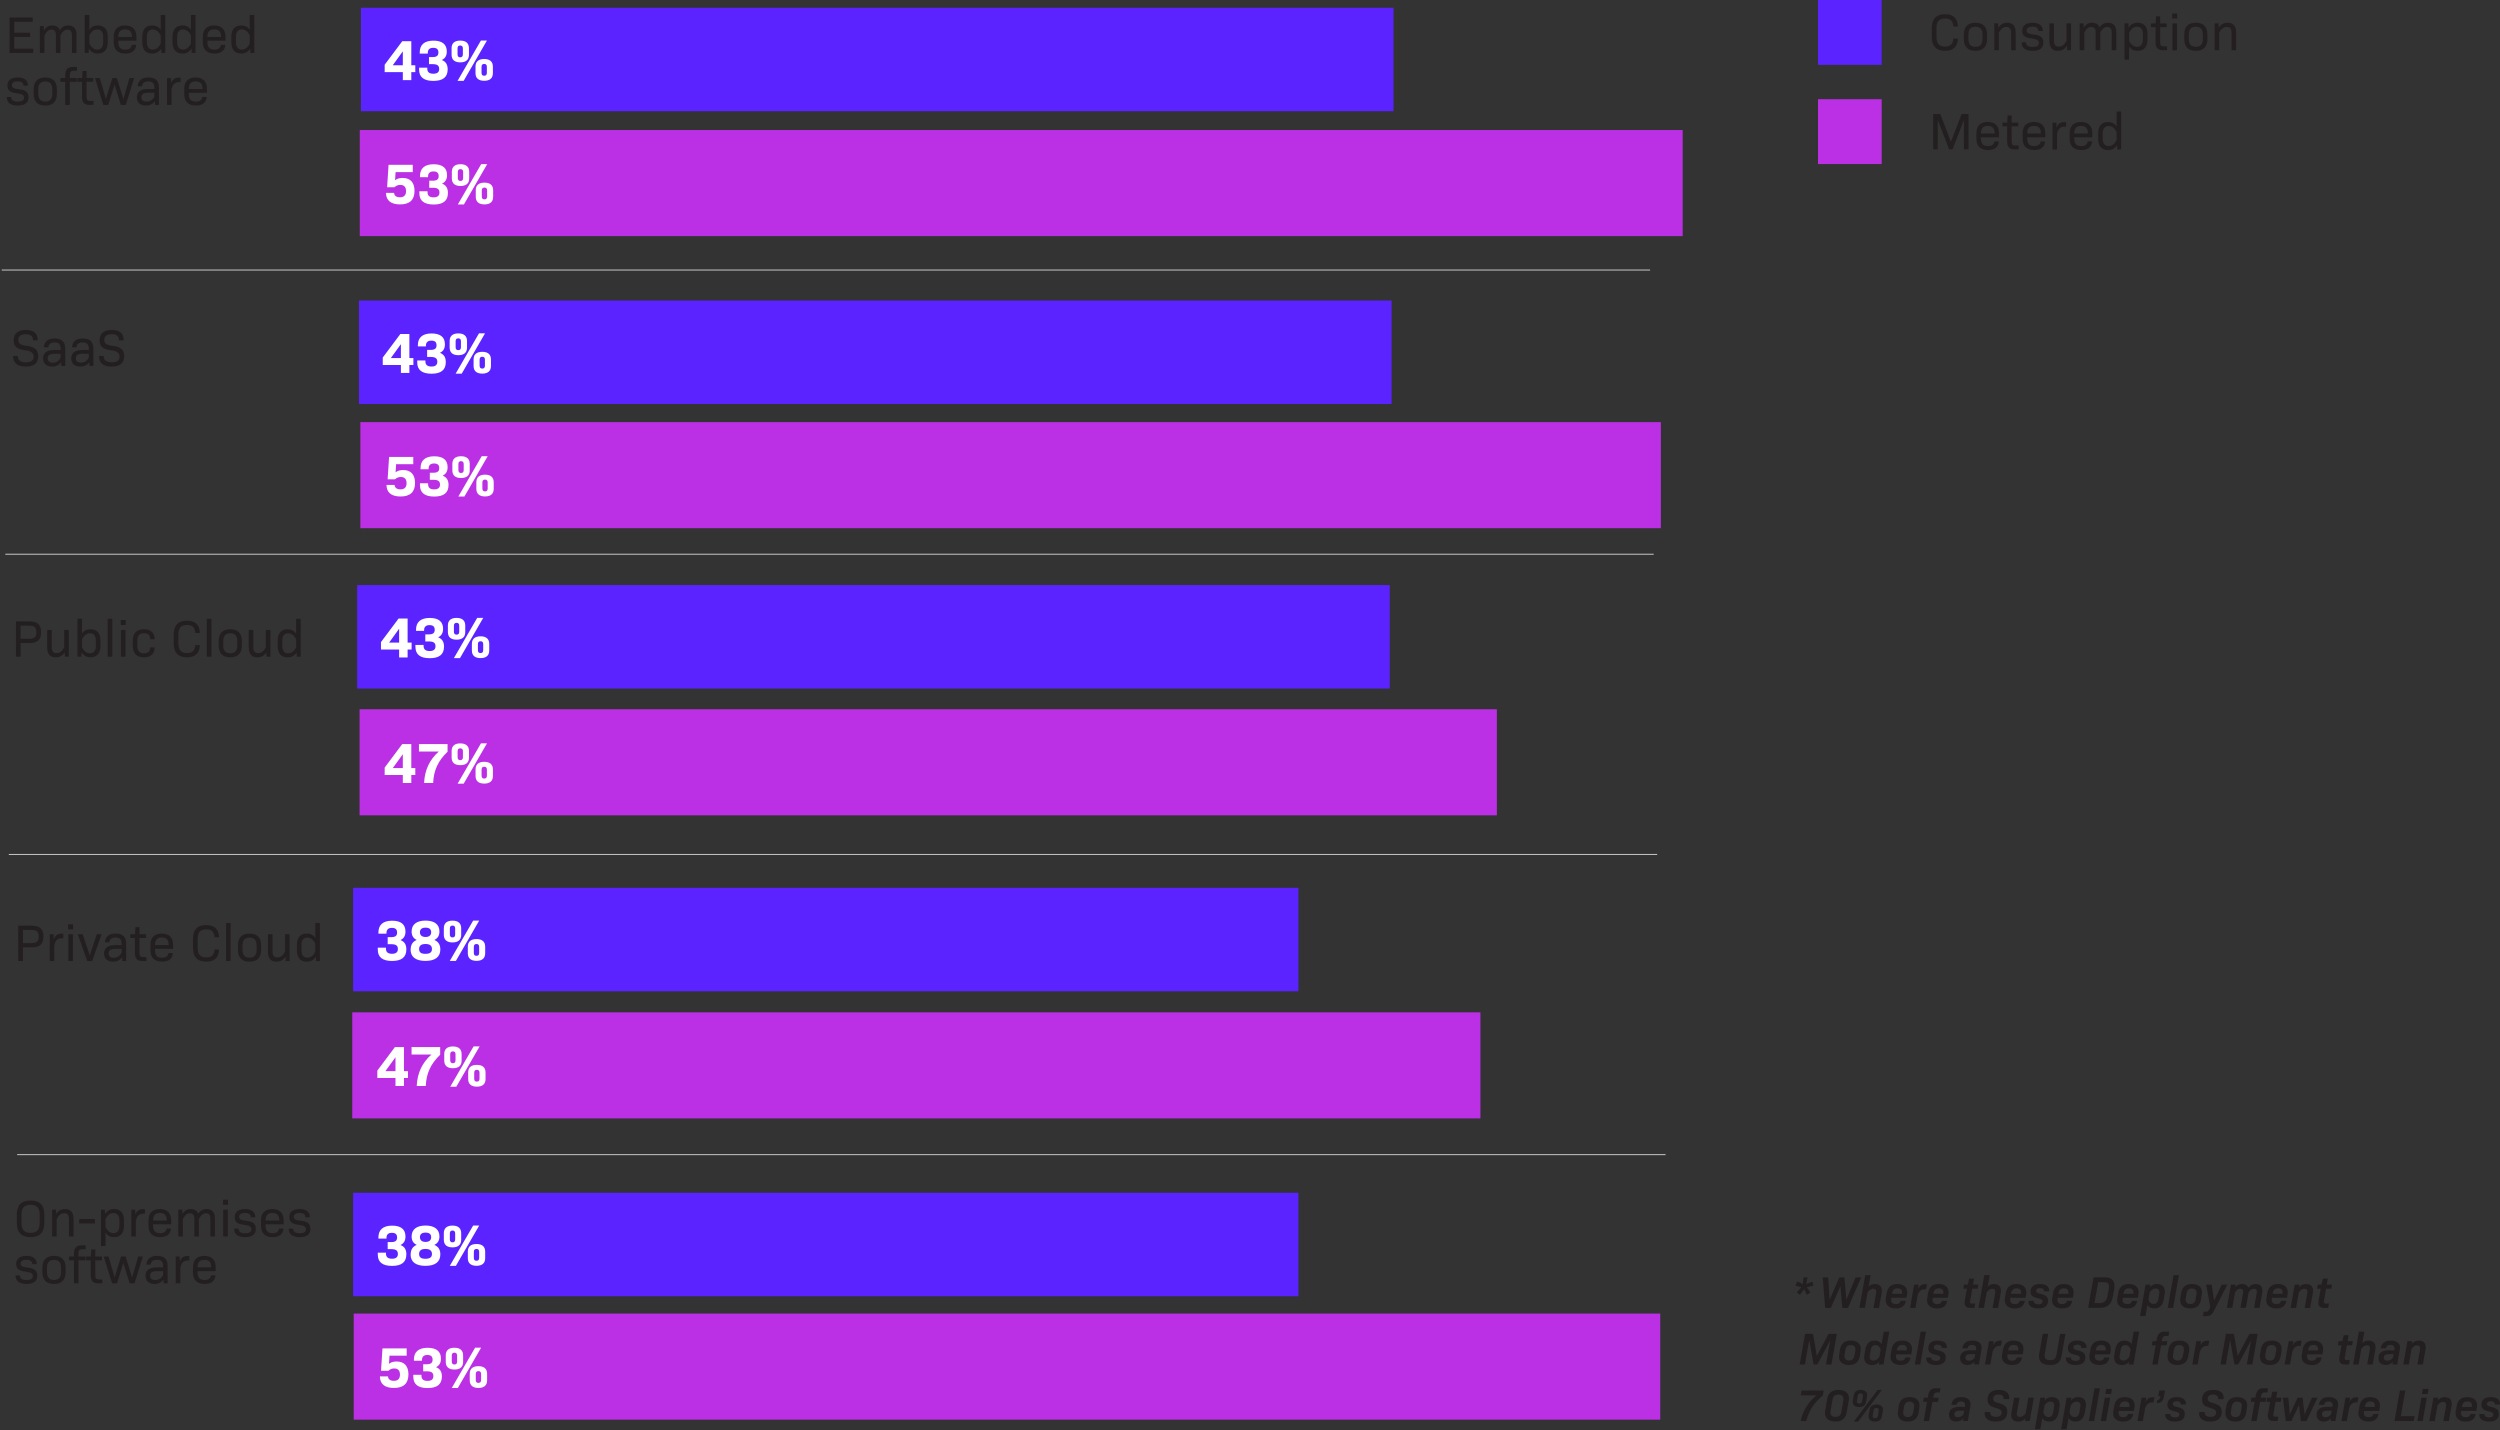
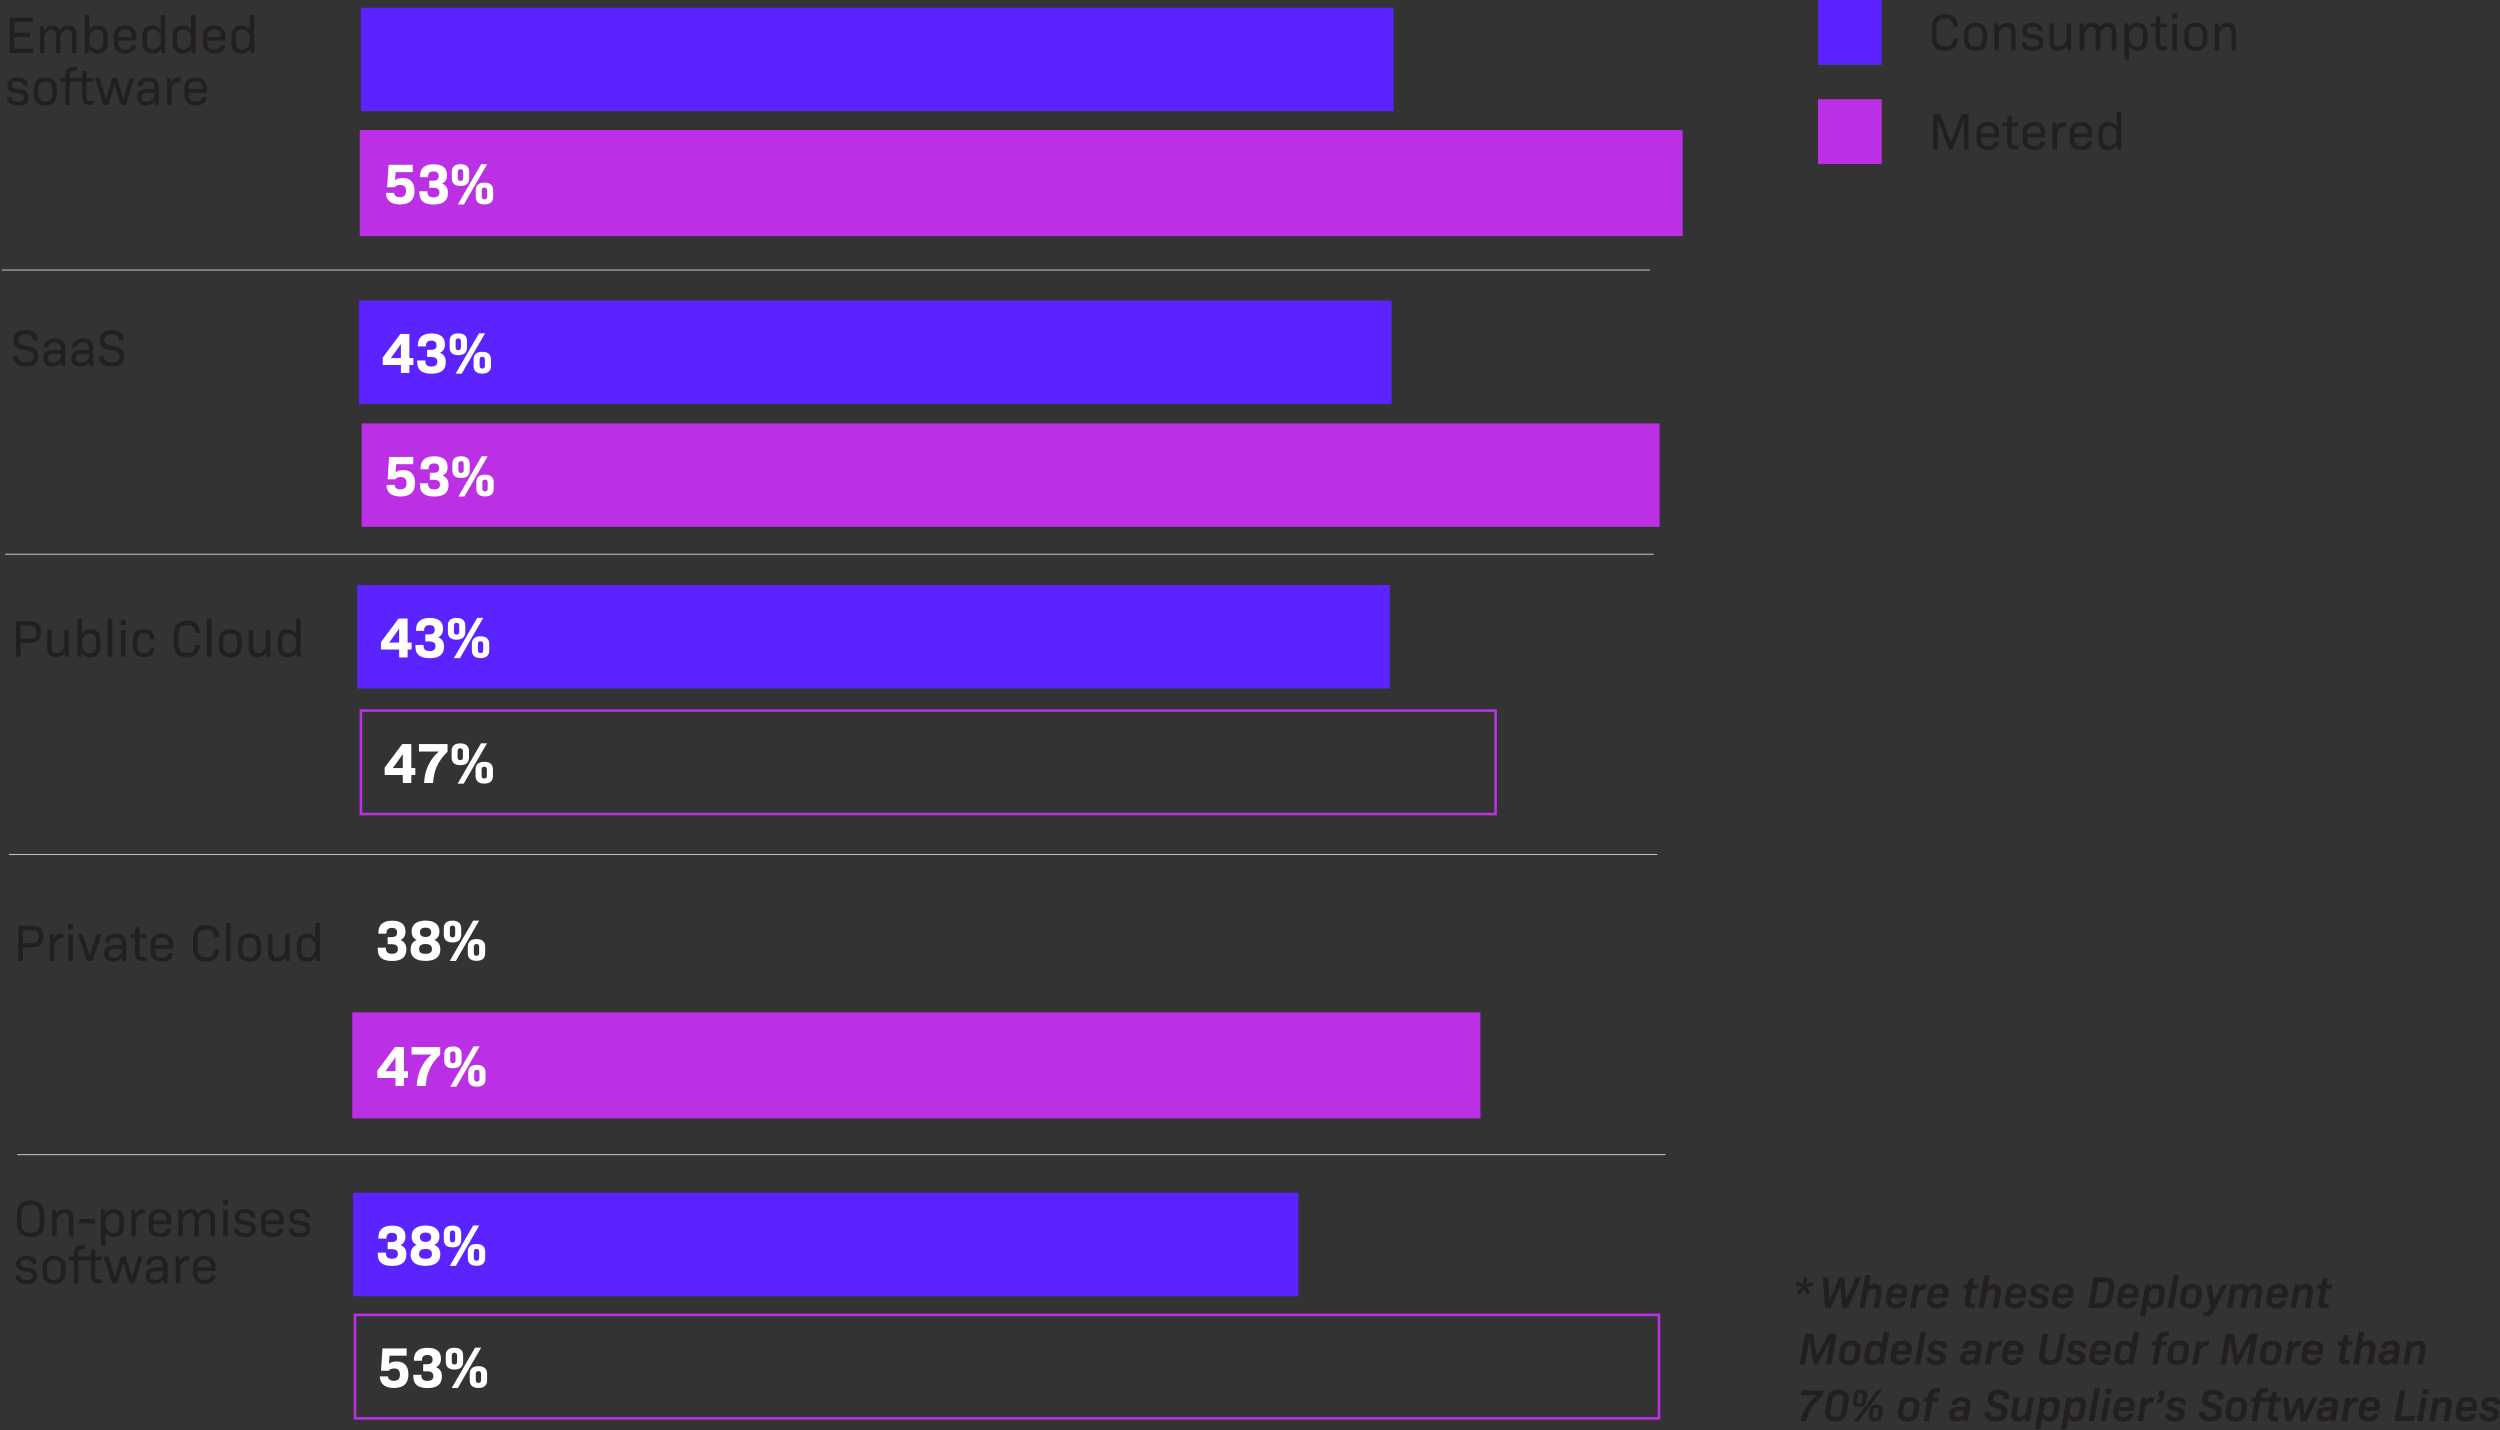
<svg xmlns="http://www.w3.org/2000/svg" width="1061" height="607">
  <rect width="100%" height="100%" fill="#333333" stroke="none" />
  <g fill="none" fill-rule="evenodd">
    <path fill="#5A23FF" fill-rule="nonzero" d="M153.16 3.29H591.4v43.919H153.16z" />
-     <path fill="#FFF" fill-rule="nonzero" d="M176.257 30.626h-1.7v3.379h-3.6v-3.379h-7.706V27.47l7.463-9.98h3.842v10.2h1.7v2.937l.001-.001Zm-5.3-2.937v-5.895l-4.261 5.895h4.261Zm6.912 1.855v-.839h3.466v.398c0 1.457.817 2.186 2.584 2.186 1.567 0 2.473-.619 2.473-2.032s-.817-2.031-2.76-2.031h-1.568v-3.003h1.501c1.7 0 2.496-.552 2.496-1.943s-.751-1.988-2.209-1.988c-1.523 0-2.296.751-2.296 2.142v.31h-3.422v-.509c0-3.245 1.987-4.99 5.807-4.99 3.82 0 5.675 1.612 5.675 4.615 0 1.722-.663 2.915-2.076 3.577v.044c1.7.663 2.451 1.966 2.451 3.953 0 3.312-2.031 4.902-6.072 4.902s-6.05-1.612-6.05-4.77v-.022Zm13.778-6.314v-2.761c0-2.142 1.28-3.246 3.688-3.246 2.406 0 3.687 1.126 3.687 3.246v2.76c0 2.142-1.28 3.246-3.687 3.246s-3.688-1.126-3.688-3.246v.001Zm12.454-6.029h2.561l-9.892 17.113h-2.584l9.915-17.113Zm-7.662 5.896v-2.562c0-.817-.376-1.214-1.127-1.214-.75 0-1.126.397-1.126 1.214v2.562c0 .839.376 1.236 1.126 1.236.751 0 1.127-.397 1.127-1.236Zm5.365 7.949v-2.76c0-2.142 1.281-3.246 3.688-3.246s3.687 1.126 3.687 3.246v2.76c0 2.142-1.28 3.246-3.687 3.246s-3.688-1.126-3.688-3.246Zm4.814-.133v-2.561c0-.817-.375-1.215-1.126-1.215-.751 0-1.126.398-1.126 1.215v2.561c0 .861.375 1.237 1.126 1.237.75 0 1.126-.398 1.126-1.237Z" />
    <path fill="#231F20" fill-rule="nonzero" d="M14.117 20.645v1.811H4.07V7.441h9.826v1.811h-7.84v4.615h6.736v1.81H6.057v4.968h8.06Zm18.349-5.961v7.772h-1.943v-7.618c0-1.523-.663-2.252-1.855-2.252s-2.164.75-3.003 2.407v7.463h-1.943v-7.618c0-1.523-.663-2.252-1.855-2.252s-2.164.75-3.003 2.517v7.353h-1.943V11.063h1.656l.066 1.788c.905-1.413 2.032-2.053 3.577-2.053 1.546 0 2.672.684 3.136 1.987.95-1.413 2.12-1.987 3.577-1.987 2.274 0 3.533 1.369 3.533 3.886Zm13.27.861v2.429c0 3.113-1.545 4.747-4.195 4.747-1.656 0-2.87-.64-3.842-2.075l-.066 1.81h-1.656V6.337h1.943v6.227c.927-1.214 2.097-1.766 3.621-1.766 2.65 0 4.195 1.634 4.195 4.747Zm-1.943.066c0-2.031-.927-3.113-2.495-3.113-1.457 0-2.627.95-3.378 2.583v3.357c.75 1.634 1.943 2.583 3.378 2.583 1.568 0 2.495-1.082 2.495-3.113V15.61v.001Zm6.404 2.186c0 2.23.927 3.246 2.959 3.246 1.722 0 2.627-.75 2.76-1.987h1.877c-.155 2.429-1.855 3.665-4.593 3.665-3.202 0-4.946-1.7-4.946-4.835v-2.253c0-3.135 1.7-4.835 4.813-4.835 3.114 0 4.814 1.7 4.814 4.835v1.656h-7.684v.508Zm0-2.12h5.807c0-2.186-.905-3.201-2.893-3.201-1.987 0-2.914 1.015-2.914 3.201Zm19.939-9.34v16.12H68.48l-.066-1.811c-.972 1.435-2.186 2.075-3.843 2.075-2.65 0-4.195-1.634-4.195-4.747v-2.429c0-3.113 1.546-4.747 4.195-4.747 1.524 0 2.694.552 3.622 1.766V6.337h1.943Zm-1.943 12.1v-3.356c-.751-1.634-1.921-2.583-3.379-2.583-1.567 0-2.495 1.082-2.495 3.113v2.297c0 2.031.928 3.113 2.495 3.113 1.458 0 2.628-.95 3.379-2.583v-.001Zm14.794-12.1v16.12h-1.656l-.066-1.811c-.972 1.435-2.186 2.075-3.842 2.075-2.65 0-4.196-1.634-4.196-4.747v-2.429c0-3.113 1.546-4.747 4.196-4.747 1.523 0 2.693.552 3.62 1.766V6.337h1.944Zm-1.943 12.1v-3.356c-.75-1.634-1.921-2.583-3.379-2.583-1.567 0-2.495 1.082-2.495 3.113v2.297c0 2.031.928 3.113 2.495 3.113 1.458 0 2.628-.95 3.379-2.583v-.001Zm6.977-.64c0 2.23.928 3.246 2.96 3.246 1.722 0 2.627-.75 2.76-1.987h1.876c-.154 2.429-1.855 3.665-4.593 3.665-3.201 0-4.946-1.7-4.946-4.835v-2.253c0-3.135 1.7-4.835 4.814-4.835 3.113 0 4.814 1.7 4.814 4.835v1.656h-7.685v.508Zm0-2.12h5.808c0-2.186-.906-3.201-2.893-3.201-1.987 0-2.915 1.015-2.915 3.201Zm19.917-9.34v16.12h-1.656l-.066-1.811c-.972 1.435-2.186 2.075-3.842 2.075-2.65 0-4.195-1.634-4.195-4.747v-2.429c0-3.113 1.545-4.747 4.195-4.747 1.524 0 2.694.552 3.621 1.766V6.337h1.943Zm-1.943 12.1v-3.356c-.75-1.634-1.92-2.583-3.378-2.583-1.568 0-2.495 1.082-2.495 3.113v2.297c0 2.031.927 3.113 2.495 3.113 1.457 0 2.627-.95 3.378-2.583v-.001ZM2.877 41.18h1.855c0 1.304.928 1.966 2.827 1.966 1.766 0 2.65-.596 2.65-1.678 0-1.082-.774-1.612-2.982-1.877-2.98-.353-4.085-1.236-4.085-3.268 0-2.208 1.568-3.445 4.394-3.445 2.827 0 4.328 1.215 4.328 3.511H9.965c0-1.214-.817-1.854-2.45-1.854-1.635 0-2.474.596-2.474 1.634 0 1.037.773 1.457 2.87 1.678 3.048.33 4.196 1.302 4.196 3.466 0 2.297-1.545 3.49-4.548 3.49s-4.682-1.215-4.682-3.622v-.001Zm11.416-1.412v-1.855c0-3.312 1.7-5.035 4.924-5.035s4.924 1.723 4.924 5.035v1.855c0 3.312-1.7 5.034-4.924 5.034s-4.924-1.722-4.924-5.034Zm7.905-.067v-1.744c0-2.296-.971-3.378-2.98-3.378-2.01 0-2.982 1.082-2.982 3.378v1.744c0 2.297.972 3.4 2.981 3.4 2.01 0 2.981-1.103 2.981-3.4Zm7.419-7.794v1.236h2.96v1.59h-2.96v9.804h-1.943v-9.804H25.6v-1.59h2.075v-1.17c0-2.385 1.038-3.555 3.158-3.555h1.833v1.634H31.25c-1.192 0-1.634.486-1.634 1.855h.001Zm10.069 10.93v1.678H37.92c-2.186 0-3.114-1.06-3.114-3.555v-6.249h-1.965v-1.59h2.01l.154-3.003h1.745v3.003h2.804v1.59H36.75v6.271c0 1.48.33 1.855 1.634 1.855h1.302Zm17.245-9.694-3.555 11.394H51.3l-2.67-8.589-2.695 8.59H43.86l-3.555-11.395h2.054l2.583 8.833 2.738-8.833h1.921l2.76 8.877 2.584-8.877h1.987-.001Zm10.533 3.953v7.441h-1.656l-.066-1.545c-.928 1.17-2.208 1.81-3.864 1.81-2.341 0-3.798-1.258-3.798-3.489 0-2.23 1.501-3.555 4.703-3.555h2.738v-.618c0-1.766-.817-2.583-2.584-2.583-1.611 0-2.56.662-2.627 2.053h-1.9c.2-2.473 1.745-3.732 4.594-3.732 3.003 0 4.46 1.392 4.46 4.218Zm-1.943 3.886V39.37h-2.672c-1.987 0-2.826.619-2.826 1.9 0 1.192.706 1.854 2.142 1.854 1.523 0 2.671-.75 3.356-2.142Zm11.151-8.059v1.92h-.574c-1.855 0-2.893.95-3.268 3.136v6.558h-1.943V33.143h1.656l.088 2.12c.574-1.612 1.612-2.34 3.268-2.34h.773Zm3.466 6.955c0 2.23.928 3.246 2.96 3.246 1.722 0 2.627-.75 2.76-1.987h1.876c-.154 2.429-1.854 3.665-4.593 3.665-3.201 0-4.946-1.7-4.946-4.836v-2.252c0-3.135 1.7-4.836 4.814-4.836 3.113 0 4.814 1.7 4.814 4.836v1.656h-7.685v.508Zm0-2.12h5.808c0-2.186-.906-3.201-2.893-3.201-1.987 0-2.915 1.015-2.915 3.201ZM5.527 151.055h1.987c0 1.811 1.17 2.716 3.445 2.716 2.274 0 3.29-.817 3.29-2.406 0-1.59-.971-2.363-3.732-2.738-3.444-.464-4.725-1.634-4.725-4.218 0-2.87 1.833-4.372 5.211-4.372 3.379 0 4.99 1.457 4.99 4.394h-1.987c0-1.744-.993-2.583-3.07-2.583-2.075 0-3.179.839-3.179 2.362 0 1.524.928 2.208 3.467 2.54 3.621.463 4.99 1.7 4.99 4.438 0 2.937-1.766 4.394-5.277 4.394-3.51 0-5.41-1.501-5.41-4.527Zm22.147-3.179v7.441h-1.656l-.066-1.546c-.927 1.17-2.208 1.811-3.864 1.811-2.34 0-3.798-1.259-3.798-3.489s1.501-3.555 4.703-3.555h2.738v-.618c0-1.766-.817-2.583-2.583-2.583-1.612 0-2.562.662-2.628 2.053h-1.899c.199-2.473 1.744-3.732 4.593-3.732 3.003 0 4.46 1.391 4.46 4.218Zm-1.943 3.886v-1.612H23.06c-1.987 0-2.826.618-2.826 1.9 0 1.191.707 1.854 2.142 1.854 1.523 0 2.672-.75 3.356-2.142h-.001Zm13.889-3.886v7.441h-1.656l-.066-1.546c-.928 1.17-2.208 1.811-3.864 1.811-2.341 0-3.798-1.259-3.798-3.489s1.501-3.555 4.703-3.555h2.738v-.618c0-1.766-.817-2.583-2.584-2.583-1.611 0-2.56.662-2.627 2.053h-1.9c.2-2.473 1.745-3.732 4.594-3.732 3.003 0 4.46 1.391 4.46 4.218Zm-1.943 3.886v-1.612h-2.672c-1.987 0-2.826.618-2.826 1.9 0 1.191.706 1.854 2.142 1.854 1.523 0 2.671-.75 3.356-2.142Zm4.328-.707h1.987c0 1.811 1.17 2.716 3.445 2.716 2.274 0 3.29-.817 3.29-2.406 0-1.59-.972-2.363-3.732-2.738-3.445-.464-4.725-1.634-4.725-4.218 0-2.87 1.832-4.372 5.21-4.372 3.38 0 4.991 1.457 4.991 4.394h-1.987c0-1.744-.994-2.583-3.07-2.583-2.075 0-3.18.839-3.18 2.362 0 1.524.928 2.208 3.468 2.54 3.62.463 4.99 1.7 4.99 4.438 0 2.937-1.767 4.394-5.277 4.394-3.511 0-5.41-1.501-5.41-4.527ZM18.422 397.478c0 3.224-1.501 4.593-5.012 4.593H9.745v5.807H7.757v-15.015h5.653c3.51 0 5.012 1.392 5.012 4.615Zm-1.987 0c0-2.009-.839-2.804-3.157-2.804H9.745v5.587h3.533c2.318 0 3.157-.773 3.157-2.783Zm10.445-1.214v1.92h-.575c-1.855 0-2.892.95-3.268 3.136v6.558h-1.943v-11.393h1.656l.089 2.12c.574-1.612 1.611-2.341 3.268-2.341h.773Zm2.03-3.997h2.12v2.164h-2.12v-2.164Zm.09 4.218h1.942v11.393H29v-11.393Zm14.11-.001-3.998 11.394h-2.098l-3.996-11.394h2.075l3.003 8.965 3.003-8.965H43.11Zm10.443 3.953v7.441h-1.656l-.066-1.545c-.928 1.17-2.208 1.81-3.864 1.81-2.341 0-3.798-1.258-3.798-3.488s1.501-3.555 4.703-3.555h2.738v-.619c0-1.766-.817-2.583-2.584-2.583-1.611 0-2.56.662-2.627 2.053h-1.9c.2-2.473 1.745-3.731 4.594-3.731 3.003 0 4.46 1.39 4.46 4.217Zm-1.943 3.886v-1.611h-2.672c-1.987 0-2.826.618-2.826 1.898 0 1.193.706 1.855 2.142 1.855 1.523 0 2.671-.75 3.356-2.142Zm10.533 1.877v1.678h-1.767c-2.186 0-3.113-1.06-3.113-3.555v-6.248h-1.966v-1.59h2.01l.154-3.003h1.745v3.003h2.804v1.59h-2.804v6.27c0 1.48.331 1.855 1.634 1.855h1.303Zm3.643-2.98c0 2.23.927 3.245 2.959 3.245 1.722 0 2.627-.75 2.76-1.987h1.877c-.155 2.429-1.855 3.665-4.593 3.665-3.202 0-4.946-1.7-4.946-4.835v-2.253c0-3.135 1.7-4.835 4.813-4.835 3.114 0 4.814 1.7 4.814 4.835v1.657h-7.684v.508Zm0-2.12h5.807c0-2.186-.905-3.202-2.892-3.202-1.988 0-2.915 1.016-2.915 3.202Zm16.119 1.104v-3.666c0-3.952 1.833-5.94 5.609-5.94 3.532 0 5.343 1.723 5.476 5.212h-1.944c-.11-2.319-1.236-3.4-3.532-3.4-2.518 0-3.622 1.28-3.622 4.172v3.578c0 2.892 1.104 4.173 3.622 4.173 2.296 0 3.422-1.082 3.532-3.379h1.944c-.133 3.467-1.944 5.19-5.476 5.19-3.776 0-5.609-1.988-5.609-5.94Zm14.043-10.444h1.943v16.118h-1.943V391.76Zm5.035 11.349v-1.855c0-3.312 1.7-5.034 4.924-5.034s4.924 1.722 4.924 5.034v1.855c0 3.312-1.7 5.034-4.924 5.034s-4.924-1.722-4.924-5.034Zm7.905-.066v-1.745c0-2.296-.972-3.378-2.981-3.378-2.01 0-2.981 1.082-2.981 3.378v1.745c0 2.296.972 3.4 2.98 3.4 2.01 0 2.982-1.104 2.982-3.4Zm14.022-6.558v11.393h-1.657l-.066-1.81c-.994 1.435-2.23 2.075-3.842 2.075-2.407 0-3.621-1.435-3.621-4.173v-7.485h1.943v7.308c0 1.79.662 2.562 2.031 2.562 1.37 0 2.429-.795 3.268-2.473v-7.397h1.944Zm12.85-4.725v16.118h-1.656l-.066-1.81c-.972 1.435-2.186 2.075-3.842 2.075-2.65 0-4.195-1.634-4.195-4.747v-2.429c0-3.113 1.545-4.747 4.195-4.747 1.523 0 2.694.552 3.621 1.766v-6.227h1.943v.001Zm-1.943 12.1v-3.357c-.75-1.634-1.92-2.583-3.378-2.583-1.568 0-2.495 1.082-2.495 3.113v2.297c0 2.031.927 3.113 2.495 3.113 1.457 0 2.627-.95 3.378-2.583Z" />
    <path stroke="#D4D5D4" stroke-width=".38" d="M.736 114.6h699.567M2.259 235.206h699.567" />
    <path fill="#5A23FF" fill-rule="nonzero" d="M152.343 127.539h438.24v43.919h-438.24z" />
    <path fill="#FFF" fill-rule="nonzero" d="M175.44 154.898h-1.7v3.378h-3.6v-3.378h-7.706v-3.158l7.463-9.98h3.842v10.2h1.7v2.938h.001Zm-5.3-2.937v-5.896l-4.261 5.896h4.261Zm6.934 1.855v-.84h3.466v.398c0 1.457.817 2.186 2.584 2.186 1.568 0 2.473-.618 2.473-2.031 0-1.414-.817-2.032-2.76-2.032h-1.568v-3.003h1.502c1.7 0 2.495-.552 2.495-1.943s-.751-1.987-2.208-1.987c-1.524 0-2.297.75-2.297 2.142v.309h-3.422v-.508c0-3.246 1.987-4.99 5.807-4.99 3.82 0 5.675 1.611 5.675 4.614 0 1.723-.663 2.915-2.076 3.578v.044c1.7.662 2.451 1.965 2.451 3.952 0 3.312-2.031 4.902-6.072 4.902s-6.05-1.612-6.05-4.77v-.021Zm13.756-6.316v-2.76c0-2.142 1.28-3.246 3.688-3.246 2.406 0 3.687 1.127 3.687 3.246v2.76c0 2.142-1.28 3.246-3.687 3.246s-3.688-1.126-3.688-3.246Zm12.454-6.028h2.561l-9.892 17.113h-2.584l9.915-17.113Zm-7.662 5.896v-2.561c0-.817-.376-1.215-1.127-1.215-.75 0-1.126.398-1.126 1.215v2.561c0 .839.376 1.236 1.126 1.236.751 0 1.127-.397 1.127-1.236Zm5.365 7.95v-2.761c0-2.142 1.281-3.246 3.688-3.246s3.687 1.126 3.687 3.246v2.76c0 2.142-1.28 3.246-3.687 3.246s-3.688-1.126-3.688-3.246v.001Zm4.814-.133v-2.562c0-.817-.375-1.214-1.126-1.214-.751 0-1.126.397-1.126 1.214v2.562c0 .86.375 1.236 1.126 1.236.75 0 1.126-.397 1.126-1.236Z" />
    <path fill="#231F20" fill-rule="nonzero" d="M17.429 268.327c0 3.224-1.502 4.593-5.013 4.593H8.751v5.807H6.764v-15.015h5.652c3.511 0 5.013 1.391 5.013 4.615Zm-1.988 0c0-2.01-.839-2.804-3.157-2.804H8.75v5.586h3.533c2.318 0 3.157-.772 3.157-2.782h.001Zm13.757-.993v11.393h-1.656l-.066-1.81c-.994 1.435-2.23 2.075-3.843 2.075-2.406 0-3.62-1.435-3.62-4.173v-7.485h1.942v7.308c0 1.789.663 2.562 2.032 2.562s2.429-.795 3.268-2.473v-7.397h1.943Zm13.425 4.46v2.429c0 3.113-1.546 4.747-4.195 4.747-1.656 0-2.87-.64-3.842-2.075l-.067 1.81h-1.656v-16.119h1.943v6.227c.928-1.215 2.098-1.767 3.622-1.767 2.65 0 4.195 1.634 4.195 4.748Zm-1.943.066c0-2.031-.927-3.113-2.495-3.113-1.458 0-2.628.95-3.379 2.583v3.356c.751 1.634 1.944 2.584 3.379 2.584 1.568 0 2.495-1.082 2.495-3.113v-2.297Zm5.035-9.252h1.943v16.12h-1.943v-16.12Zm5.52.508h2.12v2.164h-2.12v-2.164Zm.088 4.218h1.943v11.393h-1.943v-11.393Zm5.034 6.8v-2.252c0-3.157 1.656-4.836 4.748-4.836 2.87 0 4.46 1.458 4.548 4.218h-1.876c-.133-1.833-1.06-2.517-2.65-2.517-1.921 0-2.827.993-2.827 3.18v2.163c0 2.186.906 3.18 2.827 3.18 1.59 0 2.517-.685 2.65-2.517h1.876c-.088 2.76-1.678 4.217-4.548 4.217-3.092 0-4.748-1.678-4.748-4.836Zm17.378-1.104v-3.665c0-3.953 1.833-5.94 5.609-5.94 3.533 0 5.343 1.723 5.476 5.211h-1.943c-.11-2.318-1.237-3.4-3.533-3.4-2.518 0-3.622 1.28-3.622 4.173v3.577c0 2.893 1.104 4.174 3.622 4.174 2.296 0 3.422-1.082 3.533-3.379h1.943c-.133 3.467-1.943 5.19-5.476 5.19-3.776 0-5.609-1.988-5.609-5.94v-.001Zm14.044-10.422h1.943v16.12h-1.943v-16.12Zm5.034 11.328v-1.855c0-3.312 1.7-5.035 4.924-5.035s4.924 1.723 4.924 5.035v1.855c0 3.312-1.7 5.034-4.924 5.034s-4.924-1.722-4.924-5.034Zm7.905-.067v-1.744c0-2.296-.972-3.378-2.981-3.378-2.01 0-2.98 1.082-2.98 3.378v1.744c0 2.297.97 3.4 2.98 3.4s2.98-1.103 2.98-3.4h.001Zm14.043-6.535v11.393h-1.656l-.066-1.81c-.994 1.435-2.23 2.075-3.842 2.075-2.407 0-3.621-1.435-3.621-4.173v-7.485h1.943v7.308c0 1.789.662 2.562 2.031 2.562 1.37 0 2.43-.795 3.268-2.473v-7.397h1.943Zm12.851-4.726v16.12h-1.656l-.066-1.811c-.971 1.435-2.186 2.075-3.842 2.075-2.65 0-4.195-1.634-4.195-4.747v-2.43c0-3.112 1.545-4.746 4.195-4.746 1.524 0 2.694.552 3.621 1.766v-6.227h1.943Zm-1.943 12.1v-3.356c-.75-1.634-1.92-2.583-3.378-2.583-1.568 0-2.495 1.082-2.495 3.113v2.297c0 2.031.927 3.113 2.495 3.113 1.457 0 2.628-.95 3.378-2.583v-.001Z" />
    <path fill="#5A23FF" fill-rule="nonzero" d="M151.57 248.3h438.24v43.919H151.57z" />
    <path fill="#FFF" fill-rule="nonzero" d="M174.689 275.658h-1.7v3.378h-3.6v-3.378h-7.706V272.5l7.464-9.98h3.842v10.201h1.7v2.937Zm-5.3-2.937v-5.895l-4.239 5.895h4.24-.001Zm6.911 1.833v-.84h3.468v.398c0 1.458.817 2.186 2.583 2.186 1.568 0 2.473-.618 2.473-2.031 0-1.413-.817-2.032-2.76-2.032h-1.568v-3.003h1.502c1.7 0 2.495-.552 2.495-1.943 0-1.39-.75-1.987-2.208-1.987-1.524 0-2.297.75-2.297 2.142v.309h-3.422v-.508c0-3.246 1.987-4.99 5.807-4.99 3.82 0 5.675 1.612 5.675 4.615 0 1.722-.663 2.914-2.054 3.577v.044c1.7.663 2.451 1.965 2.451 3.953 0 3.312-2.031 4.902-6.072 4.902-4.04 0-6.05-1.612-6.05-4.77l-.022-.022h-.001Zm13.78-6.315v-2.76c0-2.142 1.28-3.246 3.687-3.246s3.687 1.126 3.687 3.246v2.76c0 2.142-1.28 3.246-3.687 3.246s-3.688-1.126-3.688-3.246h.001Zm12.453-6.028h2.561l-9.892 17.112h-2.583l9.914-17.112Zm-7.64 5.895v-2.561c0-.817-.375-1.214-1.126-1.214-.75 0-1.126.397-1.126 1.214v2.561c0 .84.375 1.237 1.126 1.237.75 0 1.126-.398 1.126-1.237Zm5.366 7.95v-2.76c0-2.142 1.28-3.247 3.687-3.247s3.688 1.127 3.688 3.246v2.76c0 2.142-1.281 3.246-3.688 3.246s-3.687-1.126-3.687-3.246v.001Zm4.813-.133v-2.561c0-.817-.375-1.215-1.126-1.215-.75 0-1.126.398-1.126 1.215v2.561c0 .861.375 1.237 1.126 1.237.75 0 1.126-.398 1.126-1.237Z" />
    <path stroke="#D4D5D4" stroke-width=".38" d="M3.739 362.613h699.567" />
-     <path fill="#5A23FF" fill-rule="nonzero" d="M149.848 376.789h401.21v43.919h-401.21z" />
    <path fill="#FFF" fill-rule="nonzero" d="M160.336 403.043v-.84h3.467v.398c0 1.457.817 2.186 2.584 2.186 1.567 0 2.473-.618 2.473-2.031 0-1.413-.817-2.032-2.76-2.032h-1.568v-3.003h1.501c1.7 0 2.495-.552 2.495-1.943s-.75-1.987-2.208-1.987c-1.523 0-2.296.75-2.296 2.142v.309H160.6v-.508c0-3.246 1.988-4.99 5.808-4.99s5.674 1.612 5.674 4.615c0 1.722-.662 2.914-2.075 3.577v.044c1.7.662 2.45 1.965 2.45 3.952 0 3.312-2.03 4.902-6.071 4.902s-6.05-1.612-6.05-4.77v-.021Zm13.955-.089c0-1.965.84-3.334 2.518-4.018v-.044c-1.413-.663-2.12-1.855-2.12-3.555 0-2.981 2.12-4.637 5.918-4.637s5.895 1.656 5.895 4.614c0 1.723-.706 2.915-2.142 3.578v.044c1.679.684 2.518 2.031 2.518 4.018 0 3.158-2.164 4.858-6.316 4.858-4.15 0-6.315-1.7-6.315-4.858h.044Zm9.032-.176c0-1.458-.95-2.142-2.738-2.142-1.789 0-2.716.684-2.716 2.142 0 1.457.883 2.031 2.716 2.031 1.832 0 2.738-.64 2.738-2.031Zm-.332-7.132c0-1.303-.817-1.943-2.384-1.943-1.568 0-2.385.64-2.385 1.943 0 1.302.883 2.009 2.385 2.009 1.501 0 2.384-.685 2.384-2.01v.001Zm5.366 1.082v-2.76c0-2.142 1.28-3.246 3.688-3.246 2.406 0 3.687 1.126 3.687 3.245v2.76c0 2.142-1.28 3.247-3.687 3.247s-3.688-1.127-3.688-3.246Zm12.454-6.028h2.561l-9.892 17.112h-2.584l9.915-17.112Zm-7.64 5.895v-2.561c0-.817-.376-1.215-1.126-1.215-.751 0-1.127.398-1.127 1.215v2.561c0 .84.376 1.237 1.127 1.237.75 0 1.126-.398 1.126-1.237Zm5.365 7.95v-2.76c0-2.143 1.281-3.247 3.688-3.247s3.687 1.126 3.687 3.246v2.76c0 2.142-1.28 3.246-3.687 3.246s-3.688-1.126-3.688-3.246v.001Zm4.814-.133v-2.562c0-.817-.375-1.214-1.126-1.214-.75 0-1.126.397-1.126 1.214v2.562c0 .86.375 1.236 1.126 1.236.75 0 1.126-.397 1.126-1.236Z" />
    <path stroke="#D4D5D4" stroke-width=".38" d="M7.294 490.042h699.567" />
    <path fill="#231F20" fill-rule="nonzero" d="M7.139 519.056v-3.577c0-3.975 1.921-5.984 5.83-5.984 3.908 0 5.829 2.01 5.829 5.984v3.577c0 3.974-1.921 5.984-5.83 5.984-3.908 0-5.829-2.01-5.829-5.984Zm9.671 0v-3.577c0-2.87-1.192-4.174-3.842-4.174-2.65 0-3.842 1.303-3.842 4.174v3.577c0 2.87 1.193 4.173 3.842 4.173 2.65 0 3.842-1.303 3.842-4.173Zm14.397-1.766v7.485h-1.943v-7.309c0-1.789-.662-2.561-2.01-2.561-1.346 0-2.384.795-3.201 2.473v7.397H22.11V513.38h1.656l.066 1.789c.994-1.414 2.208-2.054 3.798-2.054 2.385 0 3.577 1.435 3.577 4.173v.002Zm2.407.044h6.668v1.92h-6.668v-1.92Zm18.99.529v2.43c0 3.113-1.546 4.747-4.196 4.747-1.523 0-2.694-.552-3.621-1.767v5.52h-1.943v-15.412H44.5l.066 1.81c.972-1.435 2.186-2.075 3.842-2.075 2.65 0 4.196 1.634 4.196 4.747Zm-1.944.067c0-2.032-.927-3.114-2.495-3.114-1.457 0-2.627.95-3.378 2.584v3.356c.75 1.634 1.921 2.584 3.378 2.584 1.568 0 2.495-1.082 2.495-3.114v-2.296Zm10.842-4.77v1.921h-.574c-1.855 0-2.892.95-3.268 3.136v6.558h-1.943V513.38h1.656l.088 2.12c.575-1.612 1.612-2.34 3.268-2.34h.773Zm3.467 6.956c0 2.23.927 3.246 2.959 3.246 1.722 0 2.627-.751 2.76-1.988h1.877c-.155 2.43-1.855 3.666-4.593 3.666-3.202 0-4.946-1.7-4.946-4.836v-2.252c0-3.136 1.7-4.836 4.813-4.836 3.114 0 4.814 1.7 4.814 4.836v1.656h-7.684v.508Zm0-2.12h5.807c0-2.186-.905-3.202-2.892-3.202-1.988 0-2.915 1.016-2.915 3.202Zm26.254-.994v7.773H89.28v-7.618c0-1.524-.662-2.252-1.855-2.252-1.192 0-2.164.75-3.003 2.406v7.464h-1.943v-7.618c0-1.524-.662-2.252-1.855-2.252-1.192 0-2.164.75-3.003 2.517v7.353h-1.943V513.38h1.656l.066 1.789c.906-1.414 2.032-2.054 3.578-2.054 1.545 0 2.671.685 3.135 1.987.95-1.413 2.12-1.987 3.577-1.987 2.274 0 3.533 1.37 3.533 3.886v.001Zm3.423-7.838h2.12v2.164h-2.12v-2.164Zm.088 4.217h1.943v11.394h-1.943V513.38v.001Zm4.615 8.037h1.855c0 1.303.927 1.966 2.826 1.966 1.767 0 2.65-.597 2.65-1.678 0-1.082-.773-1.612-2.981-1.877-2.981-.354-4.085-1.237-4.085-3.268 0-2.208 1.568-3.445 4.394-3.445s4.328 1.215 4.328 3.51h-1.9c0-1.214-.816-1.854-2.45-1.854-1.634 0-2.473.596-2.473 1.634 0 1.038.773 1.457 2.87 1.678 3.047.331 4.196 1.303 4.196 3.467 0 2.296-1.546 3.489-4.549 3.489s-4.681-1.215-4.681-3.622Zm13.359-1.302c0 2.23.927 3.246 2.959 3.246 1.722 0 2.627-.751 2.76-1.988h1.877c-.155 2.43-1.855 3.666-4.593 3.666-3.202 0-4.946-1.7-4.946-4.836v-2.252c0-3.136 1.7-4.836 4.813-4.836 3.114 0 4.814 1.7 4.814 4.836v1.656h-7.684v.508Zm0-2.12h5.807c0-2.186-.905-3.202-2.892-3.202-1.988 0-2.915 1.016-2.915 3.202Zm9.804 3.422h1.855c0 1.303.927 1.966 2.826 1.966 1.766 0 2.65-.597 2.65-1.678 0-1.082-.773-1.612-2.981-1.877-2.981-.354-4.085-1.237-4.085-3.268 0-2.208 1.567-3.445 4.394-3.445 2.826 0 4.328 1.215 4.328 3.51h-1.9c0-1.214-.816-1.854-2.45-1.854-1.634 0-2.473.596-2.473 1.634 0 1.038.773 1.457 2.87 1.678 3.047.331 4.196 1.303 4.196 3.467 0 2.296-1.546 3.489-4.55 3.489-3.002 0-4.68-1.215-4.68-3.622ZM6.587 541.291h1.855c0 1.303.927 1.965 2.826 1.965 1.767 0 2.65-.596 2.65-1.678 0-1.082-.773-1.612-2.981-1.877-2.981-.353-4.085-1.236-4.085-3.268 0-2.208 1.568-3.444 4.394-3.444s4.328 1.214 4.328 3.51h-1.899c0-1.214-.817-1.854-2.451-1.854-1.634 0-2.473.596-2.473 1.634 0 1.038.773 1.457 2.87 1.678 3.048.331 4.196 1.303 4.196 3.467 0 2.296-1.546 3.489-4.549 3.489s-4.681-1.215-4.681-3.622Zm11.416-1.413v-1.855c0-3.312 1.7-5.034 4.924-5.034s4.924 1.722 4.924 5.034v1.855c0 3.312-1.7 5.035-4.924 5.035s-4.924-1.723-4.924-5.035Zm7.905-.066v-1.745c0-2.296-.972-3.378-2.981-3.378-2.01 0-2.981 1.082-2.981 3.378v1.745c0 2.296.972 3.4 2.98 3.4 2.01 0 2.982-1.104 2.982-3.4Zm7.419-7.795v1.237h2.959v1.59h-2.959v9.804h-1.943v-9.804h-2.076v-1.59h2.076v-1.17c0-2.385 1.038-3.555 3.157-3.555h1.833v1.634h-1.413c-1.192 0-1.634.485-1.634 1.854Zm10.069 10.953v1.678h-1.767c-2.186 0-3.113-1.06-3.113-3.555v-6.25h-1.965v-1.59h2.01l.154-3.002h1.744v3.003h2.804v1.59H40.46v6.27c0 1.48.331 1.855 1.634 1.855h1.303l-.001.001Zm17.245-9.716-3.555 11.394H55.01l-2.671-8.59-2.694 8.59h-2.076l-3.555-11.394h2.054l2.583 8.833 2.738-8.833h1.921l2.76 8.877 2.584-8.877h1.987Zm10.511 3.952v7.442h-1.657l-.066-1.546c-.927 1.17-2.208 1.81-3.864 1.81-2.34 0-3.798-1.258-3.798-3.488s1.502-3.555 4.703-3.555h2.738v-.619c0-1.766-.817-2.583-2.583-2.583-1.612 0-2.561.662-2.628 2.054h-1.899c.2-2.474 1.745-3.732 4.593-3.732 3.003 0 4.46 1.391 4.46 4.217h.001Zm-1.944 3.887v-1.612h-2.671c-1.988 0-2.827.618-2.827 1.899 0 1.192.707 1.854 2.142 1.854 1.524 0 2.672-.75 3.356-2.141Zm11.173-8.06v1.921h-.574c-1.855 0-2.892.95-3.268 3.136v6.558h-1.943v-11.394h1.656l.089 2.12c.574-1.612 1.611-2.341 3.268-2.341h.772Zm3.467 6.956c0 2.23.927 3.245 2.959 3.245 1.722 0 2.628-.75 2.76-1.987h1.877c-.155 2.429-1.855 3.666-4.593 3.666-3.202 0-4.946-1.7-4.946-4.836v-2.252c0-3.136 1.7-4.836 4.814-4.836 3.113 0 4.813 1.7 4.813 4.836v1.656h-7.684v.508Zm0-2.12h5.807c0-2.186-.905-3.202-2.892-3.202-1.988 0-2.915 1.016-2.915 3.202Z" />
    <path fill="#5A23FF" fill-rule="nonzero" d="M149.848 506.205h401.21v43.919h-401.21z" />
    <path fill="#FFF" fill-rule="nonzero" d="M160.336 532.459v-.84h3.467v.398c0 1.458.817 2.186 2.584 2.186 1.567 0 2.473-.618 2.473-2.031 0-1.413-.817-2.032-2.76-2.032h-1.568v-3.003h1.501c1.7 0 2.495-.552 2.495-1.943 0-1.39-.75-1.987-2.208-1.987-1.523 0-2.296.75-2.296 2.142v.309H160.6v-.508c0-3.246 1.988-4.99 5.808-4.99s5.674 1.612 5.674 4.615c0 1.722-.662 2.914-2.075 3.577v.044c1.7.662 2.45 1.965 2.45 3.953 0 3.312-2.03 4.901-6.071 4.901s-6.05-1.611-6.05-4.769v-.022Zm13.955-.089c0-1.965.84-3.334 2.518-4.018v-.044c-1.413-.663-2.12-1.855-2.12-3.555 0-2.981 2.12-4.637 5.918-4.637s5.895 1.656 5.895 4.615c0 1.722-.706 2.914-2.142 3.577v.044c1.679.684 2.518 2.031 2.518 4.019 0 3.157-2.164 4.857-6.316 4.857-4.15 0-6.315-1.7-6.315-4.857h.044v-.001Zm9.032-.176c0-1.457-.95-2.142-2.738-2.142-1.789 0-2.716.685-2.716 2.142 0 1.457.883 2.031 2.716 2.031 1.832 0 2.738-.64 2.738-2.031Zm-.332-7.132c0-1.303-.817-1.943-2.384-1.943-1.568 0-2.385.64-2.385 1.943s.883 2.01 2.385 2.01c1.501 0 2.384-.685 2.384-2.01Zm5.366 1.082v-2.76c0-2.142 1.28-3.246 3.688-3.246 2.406 0 3.687 1.126 3.687 3.246v2.76c0 2.142-1.28 3.246-3.687 3.246s-3.688-1.126-3.688-3.246Zm12.454-6.028h2.561l-9.892 17.112h-2.584l9.915-17.112Zm-7.64 5.895v-2.561c0-.817-.376-1.215-1.126-1.215-.751 0-1.127.398-1.127 1.215v2.561c0 .84.376 1.237 1.127 1.237.75 0 1.126-.398 1.126-1.237Zm5.365 7.95v-2.76c0-2.143 1.281-3.247 3.688-3.247s3.687 1.127 3.687 3.246v2.76c0 2.142-1.28 3.246-3.687 3.246s-3.688-1.126-3.688-3.246v.001Zm4.814-.133v-2.561c0-.817-.375-1.215-1.126-1.215-.75 0-1.126.398-1.126 1.215v2.56c0 .862.375 1.237 1.126 1.237.75 0 1.126-.397 1.126-1.236Z" />
    <path fill="#BB2FE5" fill-rule="nonzero" d="M153.248 55.732h560.325v43.919H153.248z" />
    <path stroke="#BB2FE5" stroke-width="1.1" d="M153.248 55.732h560.325v43.919H153.248z" />
    <path fill="#FFF" fill-rule="nonzero" d="M175.925 80.993c0 3.864-2.053 5.763-6.16 5.763-3.842 0-5.918-1.656-5.962-4.902h3.445c.066 1.192.971 1.877 2.473 1.877 1.744 0 2.605-.906 2.605-2.628s-.86-2.627-2.45-2.627c-1.039 0-1.856.397-2.452.993h-3.135l.618-9.517h10.268v3.092h-7.287l-.22 3.444c.882-.684 1.942-.971 3.2-.971 3.291 0 5.057 1.92 5.057 5.498v-.022Zm2.054 1.015v-.839h3.467v.398c0 1.457.817 2.186 2.583 2.186 1.568 0 2.473-.618 2.473-2.032 0-1.413-.817-2.031-2.76-2.031h-1.568v-3.003h1.502c1.7 0 2.495-.552 2.495-1.943s-.75-1.987-2.208-1.987c-1.524 0-2.297.75-2.297 2.141v.31h-3.422V74.7c0-3.246 1.987-4.99 5.807-4.99 3.82 0 5.675 1.611 5.675 4.614 0 1.723-.662 2.915-2.076 3.577v.045c1.7.662 2.451 1.965 2.451 3.952 0 3.312-2.031 4.902-6.072 4.902-4.04 0-6.05-1.612-6.05-4.77v-.022Zm13.778-6.315v-2.76c0-2.142 1.281-3.246 3.688-3.246s3.687 1.126 3.687 3.246v2.76c0 2.142-1.28 3.246-3.687 3.246s-3.688-1.126-3.688-3.246Zm12.454-6.028h2.561l-9.892 17.113h-2.583l9.914-17.113Zm-7.662 5.896v-2.562c0-.817-.375-1.214-1.126-1.214-.75 0-1.126.397-1.126 1.214v2.562c0 .839.375 1.236 1.126 1.236.75 0 1.126-.397 1.126-1.236Zm5.366 7.949v-2.76c0-2.142 1.28-3.246 3.687-3.246s3.688 1.126 3.688 3.246v2.76c0 2.142-1.281 3.246-3.688 3.246s-3.687-1.126-3.687-3.246Zm4.813-.133v-2.56c0-.818-.375-1.215-1.126-1.215-.75 0-1.126.397-1.126 1.214v2.561c0 .862.375 1.237 1.126 1.237.75 0 1.126-.397 1.126-1.237Z" />
    <path fill="#BB2FE5" fill-rule="nonzero" d="M150.047 430.18h477.698v43.919H150.047z" />
    <path stroke="#BB2FE5" stroke-width="1.1" d="M150.047 430.18h477.698v43.919H150.047z" />
    <path fill="#FFF" fill-rule="nonzero" d="M173.143 457.516h-1.7v3.379h-3.6v-3.379h-7.705v-3.157l7.463-9.98h3.842v10.2h1.7v2.937Zm-5.3-2.936v-5.896l-4.26 5.896h4.26Zm18.968-10.202v3.246c-4.018 3.886-5.873 7.839-6.116 13.27h-3.842c.243-5.52 2.363-9.958 6.249-13.358h-8.435v-3.158h12.144Zm1.723 5.742v-2.76c0-2.143 1.28-3.247 3.687-3.247s3.688 1.126 3.688 3.246v2.76c0 2.142-1.281 3.246-3.688 3.246s-3.687-1.126-3.687-3.246v.001Zm12.453-6.029h2.562l-9.893 17.113h-2.583l9.914-17.113Zm-7.662 5.896v-2.562c0-.817-.375-1.214-1.126-1.214-.75 0-1.126.397-1.126 1.214v2.562c0 .839.375 1.236 1.126 1.236.75 0 1.126-.397 1.126-1.236Zm5.366 7.949v-2.76c0-2.142 1.28-3.246 3.687-3.246s3.688 1.126 3.688 3.246v2.76c0 2.142-1.28 3.246-3.688 3.246-2.406 0-3.687-1.126-3.687-3.246Zm4.814-.133v-2.561c0-.817-.376-1.214-1.127-1.214-.75 0-1.126.397-1.126 1.214v2.561c0 .862.376 1.237 1.126 1.237.751 0 1.127-.398 1.127-1.237Z" />
-     <path fill="#BB2FE5" fill-rule="nonzero" d="M150.665 558.029h553.392v43.919H150.665z" />
    <path stroke="#BB2FE5" stroke-width="1.1" d="M150.665 558.029h553.392v43.919H150.665z" />
    <path fill="#FFF" fill-rule="nonzero" d="M173.342 583.29c0 3.863-2.076 5.762-6.16 5.762-3.843 0-5.918-1.656-5.962-4.902h3.444c.066 1.193.972 1.877 2.473 1.877 1.745 0 2.606-.905 2.606-2.627 0-1.723-.84-2.628-2.451-2.628-1.038 0-1.855.397-2.451.994h-3.136l.619-9.517h10.267v3.091h-7.286l-.221 3.445c.883-.685 1.943-.972 3.201-.972 3.29 0 5.057 1.921 5.057 5.498v-.022.001Zm2.054 1.015v-.84h3.466v.398c0 1.458.817 2.186 2.584 2.186 1.567 0 2.473-.618 2.473-2.031 0-1.413-.817-2.032-2.76-2.032h-1.568v-3.003h1.501c1.7 0 2.496-.552 2.496-1.943 0-1.39-.751-1.987-2.209-1.987-1.523 0-2.296.75-2.296 2.142v.309h-3.423v-.508c0-3.246 1.988-4.99 5.808-4.99s5.675 1.612 5.675 4.615c0 1.722-.663 2.914-2.054 3.577v.044c1.7.662 2.451 1.965 2.451 3.952 0 3.313-2.031 4.902-6.072 4.902s-6.05-1.611-6.05-4.769l-.022-.022Zm13.778-6.315v-2.76c0-2.142 1.28-3.246 3.688-3.246 2.406 0 3.687 1.126 3.687 3.246v2.76c0 2.142-1.28 3.246-3.687 3.246s-3.688-1.126-3.688-3.246Zm12.454-6.028h2.561l-9.892 17.112h-2.584l9.915-17.112Zm-7.64 5.895v-2.561c0-.817-.376-1.215-1.126-1.215-.751 0-1.127.398-1.127 1.215v2.561c0 .84.376 1.237 1.127 1.237.75 0 1.126-.398 1.126-1.237Zm5.365 7.95v-2.76c0-2.143 1.281-3.247 3.688-3.247s3.687 1.127 3.687 3.246v2.76c0 2.142-1.28 3.246-3.687 3.246s-3.688-1.126-3.688-3.246v.001Zm4.814-.133v-2.561c0-.817-.375-1.215-1.126-1.215-.75 0-1.126.398-1.126 1.215v2.56c0 .862.375 1.237 1.126 1.237.75 0 1.126-.397 1.126-1.236Z" />
    <path fill="#231F20" fill-rule="nonzero" d="M835.46 63.416h-1.987V50.962l-4.814 12.454h-1.435l-4.836-12.498v12.498h-1.92V48.401h2.98l4.527 11.791 4.526-11.79h2.96v15.014h-.001Zm5.255-4.659c0 2.23.928 3.246 2.96 3.246 1.721 0 2.627-.75 2.76-1.987h1.876c-.154 2.429-1.855 3.665-4.593 3.665-3.201 0-4.946-1.7-4.946-4.835v-2.253c0-3.135 1.7-4.835 4.814-4.835 3.113 0 4.813 1.7 4.813 4.835v1.656h-7.684v.508Zm0-2.12h5.808c0-2.185-.906-3.201-2.893-3.201-1.987 0-2.915 1.016-2.915 3.202v-.001Zm15.987 5.101v1.678h-1.767c-2.186 0-3.113-1.06-3.113-3.555v-6.249h-1.965v-1.59h2.01l.154-3.002h1.744v3.003h2.804v1.59h-2.804v6.27c0 1.48.331 1.855 1.634 1.855h1.303Zm3.643-2.981c0 2.23.928 3.246 2.959 3.246 1.722 0 2.628-.75 2.76-1.987h1.877c-.155 2.429-1.855 3.665-4.593 3.665-3.202 0-4.946-1.7-4.946-4.835v-2.253c0-3.135 1.7-4.835 4.814-4.835 3.113 0 4.813 1.7 4.813 4.835v1.656h-7.684v.508Zm0-2.12h5.807c0-2.185-.905-3.201-2.892-3.201-1.987 0-2.915 1.016-2.915 3.202v-.001Zm16.517-4.813v1.92h-.574c-1.855 0-2.893.95-3.268 3.136v6.558h-1.944V52.045h1.657l.088 2.12c.574-1.612 1.612-2.341 3.268-2.341h.773Zm3.444 6.933c0 2.23.928 3.246 2.96 3.246 1.721 0 2.627-.75 2.76-1.987h1.876c-.154 2.429-1.855 3.665-4.593 3.665-3.201 0-4.946-1.7-4.946-4.835v-2.253c0-3.135 1.7-4.835 4.814-4.835 3.113 0 4.813 1.7 4.813 4.835v1.656h-7.684v.508Zm0-2.12h5.808c0-2.185-.906-3.201-2.893-3.201-1.987 0-2.915 1.016-2.915 3.202v-.001Zm19.917-9.317v16.118h-1.656l-.066-1.81c-.972 1.435-2.186 2.075-3.842 2.075-2.65 0-4.195-1.634-4.195-4.747v-2.429c0-3.113 1.545-4.747 4.195-4.747 1.523 0 2.694.552 3.621 1.766V47.32h1.943Zm-1.943 12.1v-3.357c-.75-1.634-1.92-2.583-3.378-2.583-1.568 0-2.495 1.082-2.495 3.113v2.297c0 2.031.927 3.113 2.495 3.113 1.457 0 2.627-.95 3.378-2.583Z" />
    <path fill="#BB2FE5" fill-rule="nonzero" d="M771.558 42.108h27.027v27.513h-27.027z" />
    <path fill="#231F20" fill-rule="nonzero" d="M819.849 15.633v-3.665c0-3.953 1.833-5.94 5.608-5.94 3.533 0 5.344 1.722 5.476 5.211h-1.943c-.11-2.318-1.236-3.4-3.533-3.4-2.517 0-3.62 1.28-3.62 4.173v3.577c0 2.893 1.103 4.173 3.62 4.173 2.297 0 3.423-1.082 3.533-3.378h1.943c-.132 3.467-1.943 5.189-5.476 5.189-3.775 0-5.608-1.987-5.608-5.94Zm13.601.906v-1.855c0-3.312 1.7-5.035 4.925-5.035 3.223 0 4.924 1.723 4.924 5.035v1.855c0 3.312-1.7 5.034-4.924 5.034s-4.924-1.722-4.924-5.034h-.001Zm7.906-.067v-1.744c0-2.296-.972-3.378-2.981-3.378-2.01 0-2.981 1.082-2.981 3.378v1.744c0 2.297.971 3.4 2.98 3.4 2.01 0 2.982-1.103 2.982-3.4Zm14.109-2.649v7.485h-1.943V14c0-1.788-.662-2.561-2.01-2.561-1.346 0-2.384.795-3.2 2.473v7.397h-1.944V9.914h1.656l.066 1.789c.994-1.413 2.208-2.054 3.798-2.054 2.385 0 3.577 1.436 3.577 4.174Zm2.518 4.129h1.854c0 1.303.928 1.965 2.827 1.965 1.766 0 2.65-.596 2.65-1.678 0-1.082-.773-1.612-2.982-1.877-2.98-.353-4.085-1.237-4.085-3.268 0-2.208 1.568-3.445 4.395-3.445 2.826 0 4.327 1.215 4.327 3.511h-1.899c0-1.214-.817-1.855-2.45-1.855-1.634 0-2.474.597-2.474 1.634 0 1.038.773 1.458 2.871 1.679 3.047.33 4.195 1.302 4.195 3.466 0 2.297-1.545 3.489-4.548 3.489s-4.681-1.214-4.681-3.621Zm20.954-8.038v11.394h-1.656l-.066-1.81c-.994 1.435-2.23 2.075-3.842 2.075-2.407 0-3.621-1.435-3.621-4.173V9.914h1.943v7.31c0 1.788.662 2.56 2.031 2.56 1.37 0 2.43-.794 3.268-2.473V9.914h1.943Zm19.211 3.622v7.772h-1.943V13.69c0-1.523-.663-2.252-1.855-2.252-1.193 0-2.164.75-3.003 2.407v7.463h-1.943V13.69c0-1.523-.663-2.252-1.855-2.252-1.193 0-2.164.75-3.003 2.517v7.353h-1.943V9.914h1.656l.066 1.789c.905-1.413 2.031-2.054 3.577-2.054 1.546 0 2.672.685 3.136 1.988.95-1.414 2.12-1.988 3.577-1.988 2.274 0 3.533 1.37 3.533 3.887Zm13.248.861v2.429c0 3.113-1.545 4.747-4.195 4.747-1.524 0-2.694-.552-3.621-1.766v5.52h-1.944V9.914h1.657l.066 1.811c.971-1.435 2.186-2.076 3.842-2.076 2.65 0 4.195 1.634 4.195 4.748Zm-1.943.066c0-2.031-.927-3.113-2.495-3.113-1.457 0-2.628.95-3.378 2.583v3.356c.75 1.634 1.92 2.584 3.378 2.584 1.568 0 2.495-1.082 2.495-3.114v-2.296Zm10.246 5.167v1.678h-1.767c-2.186 0-3.113-1.06-3.113-3.555v-6.249h-1.965v-1.59h2.009l.154-3.003h1.745v3.003h2.804v1.59h-2.804v6.271c0 1.48.331 1.855 1.634 1.855h1.303Zm2.164-13.911h2.12v2.164h-2.12V5.719Zm.088 4.217h1.943V21.33h-1.943V9.936Zm5.034 6.603v-1.855c0-3.312 1.7-5.035 4.924-5.035s4.924 1.723 4.924 5.035v1.855c0 3.312-1.7 5.034-4.924 5.034-3.223 0-4.924-1.722-4.924-5.034Zm7.905-.067v-1.744c0-2.296-.971-3.378-2.98-3.378-2.01 0-2.982 1.082-2.982 3.378v1.744c0 2.297.972 3.4 2.981 3.4 2.01 0 2.981-1.103 2.981-3.4ZM949 13.823v7.485h-1.943V14c0-1.788-.663-2.561-2.01-2.561-1.346 0-2.384.795-3.201 2.473v7.397h-1.943V9.914h1.656l.066 1.789c.994-1.413 2.208-2.054 3.798-2.054 2.385 0 3.577 1.436 3.577 4.174Z" />
    <path fill="#5A23FF" fill-rule="nonzero" d="M771.558 0h27.027v27.513h-27.027z" />
    <path stroke="#BB2FE5" stroke-width="1.1" d="M153.16 301.559h481.562v43.919H153.16z" />
    <g fill-rule="nonzero">
-       <path fill="#BB2FE5" d="M153.16 301.559h481.562v43.919H153.16z" />
      <path fill="#FFF" d="M176.257 328.917h-1.7v3.379h-3.6v-3.379h-7.706v-3.157l7.463-9.981h3.842v10.201h1.7v2.937h.001Zm-5.3-2.937v-5.895l-4.261 5.895h4.261Zm18.99-10.201v3.246c-4.019 3.886-5.874 7.839-6.117 13.27h-3.842c.243-5.52 2.363-9.958 6.25-13.358h-8.436v-3.158h12.145Zm1.723 5.719v-2.76c0-2.142 1.28-3.246 3.687-3.246 2.406 0 3.687 1.126 3.687 3.246v2.76c0 2.142-1.28 3.246-3.687 3.246s-3.688-1.126-3.688-3.246h.001Zm12.453-6.028h2.561l-9.892 17.113h-2.584l9.915-17.113Zm-7.662 5.895v-2.56c0-.818-.376-1.215-1.126-1.215-.751 0-1.127.397-1.127 1.214v2.561c0 .84.376 1.237 1.127 1.237.75 0 1.126-.397 1.126-1.237Zm5.365 7.95v-2.76c0-2.142 1.281-3.246 3.688-3.246s3.687 1.126 3.687 3.245v2.76c0 2.142-1.28 3.247-3.687 3.247s-3.688-1.127-3.688-3.246Zm4.814-.133v-2.561c0-.817-.375-1.215-1.126-1.215-.75 0-1.126.398-1.126 1.215v2.561c0 .861.375 1.237 1.126 1.237.75 0 1.126-.398 1.126-1.237Z" />
    </g>
-     <path stroke="#BB2FE5" stroke-width="1.1" d="M153.491 179.694h550.83v43.92h-550.83z" />
    <g fill-rule="nonzero">
      <path fill="#BB2FE5" d="M153.491 179.694h550.83v43.92h-550.83z" />
      <path fill="#FFF" d="M176.146 204.955c0 3.864-2.075 5.763-6.16 5.763-3.842 0-5.918-1.656-5.962-4.902h3.444c.067 1.192.972 1.877 2.474 1.877 1.744 0 2.605-.905 2.605-2.628 0-1.722-.839-2.627-2.45-2.627-1.039 0-1.856.397-2.452.993h-3.135l.618-9.516h10.268v3.09h-7.287l-.221 3.445c.883-.684 1.943-.971 3.202-.971 3.29 0 5.056 1.92 5.056 5.498v-.022Zm2.076.994v-.84h3.467v.398c0 1.457.817 2.186 2.583 2.186 1.568 0 2.473-.618 2.473-2.031 0-1.414-.817-2.032-2.76-2.032h-1.568v-3.003h1.502c1.7 0 2.495-.552 2.495-1.943s-.75-1.987-2.208-1.987c-1.524 0-2.297.75-2.297 2.142v.309h-3.422v-.508c0-3.246 1.987-4.99 5.807-4.99 3.82 0 5.675 1.611 5.675 4.614 0 1.723-.663 2.915-2.054 3.578v.044c1.7.662 2.451 1.965 2.451 3.952 0 3.312-2.031 4.902-6.072 4.902-4.04 0-6.05-1.612-6.05-4.77l-.022-.021Zm13.756-6.316v-2.76c0-2.142 1.281-3.246 3.688-3.246s3.687 1.127 3.687 3.246v2.76c0 2.142-1.28 3.246-3.687 3.246s-3.688-1.126-3.688-3.246Zm12.454-6.028h2.561l-9.892 17.113h-2.583l9.914-17.113Zm-7.64 5.896v-2.561c0-.817-.375-1.215-1.126-1.215-.751 0-1.126.398-1.126 1.215v2.561c0 .839.375 1.237 1.126 1.237.75 0 1.126-.398 1.126-1.237Zm5.366 7.95v-2.761c0-2.142 1.28-3.246 3.687-3.246s3.688 1.126 3.688 3.246v2.76c0 2.142-1.281 3.246-3.688 3.246s-3.687-1.126-3.687-3.246v.001Zm4.813-.133v-2.562c0-.817-.375-1.214-1.126-1.214-.75 0-1.126.397-1.126 1.214v2.562c0 .86.375 1.236 1.126 1.236.75 0 1.126-.397 1.126-1.236Z" />
    </g>
    <path fill="#231F20" fill-rule="nonzero" d="m766.824 546.301 1.47 2.212-1.47 1.03-1.201-2.403-1.735 2.403-1.335-1.03 1.984-2.23-2.537-.668.725-1.717 2.46 1.01.19-2.803h1.736l-.515 2.823 2.65-1.03.325 1.717-2.747.686Zm23.063-4.177-5.626 12.968h-2.383l-.82-9.21-4.044 9.21h-2.421l-1.05-12.968h2.346l.592 9.497 4.156-9.497h2.136l.82 9.478 3.93-9.478h2.364Zm8.752 5.607c0 .324 0 .687-.095 1.088l-1.105 6.273h-2.327l1.106-6.216c.036-.208.056-.419.058-.63 0-.858-.44-1.258-1.317-1.258s-1.658.495-2.345 1.525l-1.164 6.56h-2.326l2.478-13.902h2.309l-.84 4.786c.763-.685 1.603-.991 2.556-.991 1.945 0 3.013.934 3.013 2.765Zm10.775.763c0 .363-.038.725-.095 1.05l-.228 1.258h-6.389v.134a3.054 3.054 0 0 0-.095.742c0 1.221.763 1.774 2.021 1.774 1.087 0 1.755-.42 1.964-1.373h2.213c-.382 2.27-1.85 3.223-4.196 3.223-2.346 0-4.31-1.048-4.31-3.528 0-.343.038-.724.095-1.048l.344-1.965c.438-2.498 1.926-3.814 4.5-3.814 2.422 0 4.176 1.125 4.176 3.547Zm-2.23.61c0-.171.038-.381.038-.572 0-1.182-.687-1.735-1.907-1.735-1.355 0-2.041.648-2.29 2.117l-.037.19h4.196Zm10.64-4.1-.4 2.175h-.438c-1.564 0-2.574.781-3.128 2.516l-.954 5.398h-2.288l1.736-9.897h1.963l-.23 1.716c.688-1.335 1.584-1.908 2.976-1.908h.763Zm9.135 3.49c0 .363-.037.725-.095 1.05l-.23 1.258h-6.388v.134a3.055 3.055 0 0 0-.095.742c0 1.221.763 1.774 2.021 1.774 1.089 0 1.755-.42 1.965-1.373h2.212c-.38 2.27-1.85 3.223-4.196 3.223-2.344 0-4.31-1.048-4.31-3.528 0-.343.039-.724.096-1.048l.343-1.965c.44-2.498 1.926-3.814 4.5-3.814 2.423 0 4.178 1.125 4.178 3.547h-.001Zm-2.231.61c0-.171.039-.381.039-.572 0-1.182-.687-1.735-1.908-1.735-1.353 0-2.04.648-2.289 2.117l-.037.19h4.195Zm11.461 2.746a3.1 3.1 0 0 0-.076.649c0 .552.267.725 1.011.725h1.144l-.324 1.85h-1.755c-1.62 0-2.402-.725-2.402-2.194 0-.304.038-.63.095-1.03l.877-4.9h-1.563l.305-1.774h1.601l.592-2.537h2.098l-.44 2.537h2.232l-.305 1.774h-2.231l-.859 4.9Zm12.987-4.119c0 .324 0 .687-.095 1.088l-1.106 6.273h-2.327l1.106-6.216c.036-.208.056-.419.058-.63 0-.858-.44-1.258-1.317-1.258-.876 0-1.658.495-2.344 1.525l-1.164 6.56h-2.326l2.478-13.902h2.308l-.84 4.786c.764-.685 1.603-.991 2.557-.991 1.945 0 3.012.934 3.012 2.765Zm10.774.763c0 .363-.037.725-.095 1.05l-.228 1.258h-6.389v.134a3.054 3.054 0 0 0-.095.742c0 1.221.763 1.774 2.021 1.774 1.088 0 1.755-.42 1.965-1.373h2.212c-.381 2.27-1.85 3.223-4.196 3.223-2.346 0-4.31-1.048-4.31-3.528 0-.343.038-.724.095-1.048l.344-1.965c.439-2.498 1.926-3.814 4.5-3.814 2.422 0 4.177 1.125 4.177 3.547Zm-2.23.61c0-.171.038-.381.038-.572 0-1.182-.686-1.735-1.907-1.735-1.354 0-2.04.648-2.29 2.117l-.036.19h4.195Zm9.744-1.258c0-.782-.724-1.144-1.697-1.144-1.03 0-1.62.438-1.62 1.124 0 .897.991 1.088 1.983 1.336 2.003.514 3.051 1.087 3.051 2.917 0 2.079-1.373 3.223-4.12 3.223-2.173 0-4.175-.686-4.175-2.994v-.21h2.212v.172c0 .972 1.049 1.278 2.02 1.278 1.089 0 1.736-.42 1.736-1.183 0-.916-.972-1.144-2.078-1.41-1.964-.496-2.975-1.05-2.975-2.766 0-2.06 1.45-3.242 3.986-3.242 2.002 0 3.89.725 3.89 2.841v.268h-2.212v-.21Zm12.568.648c0 .363-.038.725-.095 1.05l-.229 1.258h-6.388v.134a3.013 3.013 0 0 0-.095.742c0 1.221.762 1.774 2.02 1.774 1.087 0 1.755-.42 1.965-1.373h2.212c-.381 2.27-1.85 3.223-4.195 3.223-2.346 0-4.31-1.048-4.31-3.528 0-.343.038-.724.095-1.048l.343-1.965c.439-2.498 1.926-3.814 4.5-3.814 2.423 0 4.177 1.125 4.177 3.547Zm-2.23.61c0-.171.037-.381.037-.572 0-1.182-.686-1.735-1.907-1.735-1.354 0-2.04.648-2.288 2.117l-.038.19h4.195Zm19.432-1.85-.496 2.823c-.61 3.49-2.365 4.996-5.798 4.996h-4.73l2.29-12.968h4.595c3.452 0 4.75 1.679 4.139 5.15Zm-4.692-3.109h-2.079l-1.563 8.887h1.945c2.174 0 3.204-.915 3.604-3.146l.477-2.746c.4-2.25-.21-2.994-2.384-2.994Zm15.085 4.349c0 .363-.038.725-.095 1.05l-.229 1.258h-6.388v.134a3.013 3.013 0 0 0-.095.742c0 1.221.761 1.774 2.02 1.774 1.087 0 1.755-.42 1.964-1.373h2.212c-.38 2.27-1.849 3.223-4.195 3.223-2.345 0-4.31-1.048-4.31-3.528 0-.343.039-.724.096-1.048l.343-1.965c.438-2.498 1.926-3.814 4.5-3.814 2.423 0 4.177 1.125 4.177 3.547Zm-2.231.61c0-.171.038-.381.038-.572 0-1.182-.687-1.735-1.907-1.735-1.354 0-2.04.648-2.289 2.117l-.038.19h4.196Zm13.368-.934c0 .363-.038.744-.114 1.163l-.382 2.231c-.439 2.46-1.811 3.738-3.833 3.738-1.43 0-2.403-.458-3.051-1.487l-.84 4.73h-2.307l2.327-13.37h1.983l-.134 1.126c.859-.934 1.812-1.354 2.957-1.354 2.154 0 3.394 1.125 3.394 3.223Zm-2.327.305c0-1.087-.61-1.621-1.64-1.621-.954 0-1.811.572-2.479 1.62l-.515 2.9c.324 1.297 1.087 2.021 2.25 2.021 1.01 0 1.678-.648 1.926-2.04l.382-2.155c.057-.248.076-.496.076-.725Zm6.008-7.304h2.288l-2.46 13.922h-2.288l2.46-13.922Zm2.841 10.546c0-.363.038-.762.095-1.105l.287-1.736c.438-2.67 1.964-3.93 4.614-3.93 2.422 0 4.234 1.088 4.234 3.586 0 .363-.038.763-.095 1.106l-.286 1.736c-.439 2.669-1.946 3.928-4.615 3.928-2.403 0-4.234-1.086-4.234-3.585Zm6.58-.61.285-1.622c.038-.228.076-.533.076-.8 0-1.259-.781-1.831-1.964-1.831-1.373 0-2.04.667-2.326 2.27l-.267 1.64a4.94 4.94 0 0 0-.076.781c0 1.316.838 1.85 1.964 1.85 1.354 0 2.04-.667 2.307-2.288Zm13.425-5.912-5.626 10.985c-.972 1.907-1.697 2.383-3.452 2.383h-1.296l.324-1.85h.953c.706 0 .973-.248 1.316-.915l.534-1.049-1.773-9.554h2.365l1.03 6.732 3.241-6.732h2.384Zm14.856 2.478c0 .382-.038.745-.095 1.127l-1.107 6.273h-2.307l1.087-6.216c.057-.248.057-.477.057-.649 0-.84-.4-1.24-1.24-1.24-.839 0-1.601.553-2.25 1.583 0 .077 0 .173-.038.249l-1.106 6.273h-2.308l1.087-6.216c.057-.268.076-.477.076-.649 0-.84-.419-1.24-1.258-1.24-.84 0-1.545.496-2.194 1.526l-1.162 6.58h-2.327l1.754-9.898h1.984l-.134 1.087c.84-.915 1.755-1.316 2.804-1.316 1.41 0 2.345.553 2.708 1.602.934-1.105 1.907-1.602 3.07-1.602 1.87 0 2.899.934 2.899 2.727Zm10.775.82c0 .364-.04.726-.095 1.05l-.23 1.259h-6.389v.134a3.054 3.054 0 0 0-.095.742c0 1.221.763 1.774 2.021 1.774 1.088 0 1.755-.42 1.965-1.373h2.212c-.382 2.27-1.85 3.223-4.196 3.223-2.345 0-4.31-1.048-4.31-3.528 0-.343.039-.724.096-1.048l.344-1.965c.438-2.498 1.925-3.814 4.5-3.814 2.422 0 4.177 1.125 4.177 3.547Zm-2.232.612c0-.172.038-.382.038-.573 0-1.182-.687-1.735-1.907-1.735-1.354 0-2.04.648-2.289 2.117l-.038.19h4.196Zm12.95-1.374c0 .324 0 .687-.096 1.088l-1.107 6.273h-2.326l1.105-6.216c.037-.208.056-.419.058-.63 0-.858-.439-1.258-1.316-1.258s-1.658.495-2.345 1.525l-1.163 6.58h-2.327l1.754-9.898h1.984l-.134 1.087c.878-.896 1.812-1.316 2.898-1.316 1.946 0 3.015.934 3.015 2.765Zm4.69 4.12a3.1 3.1 0 0 0-.076.648c0 .552.267.725 1.01.725h1.145l-.325 1.85h-1.754c-1.62 0-2.403-.725-2.403-2.194 0-.304.038-.63.095-1.03l.878-4.9h-1.563l.305-1.774h1.6l.592-2.537h2.098l-.438 2.537h2.23l-.305 1.774h-2.23l-.859 4.9Zm-209.069 27.222h-2.327l1.812-10.24-5.454 10.24h-1.602l-1.85-10.336-1.83 10.336h-2.232l2.29-12.968h3.374l1.64 9.345 4.94-9.345h3.528l-2.289 12.968Zm3.223-3.356c0-.363.038-.762.095-1.105l.286-1.736c.439-2.67 1.965-3.93 4.615-3.93 2.422 0 4.234 1.088 4.234 3.586 0 .363-.038.763-.095 1.106l-.287 1.736c-.438 2.669-1.945 3.928-4.614 3.928-2.404 0-4.234-1.086-4.234-3.585Zm6.58-.61.285-1.622c.038-.228.077-.533.077-.8 0-1.259-.782-1.831-1.965-1.831-1.373 0-2.04.667-2.326 2.27l-.268 1.64a4.94 4.94 0 0 0-.076.781c0 1.316.84 1.85 1.965 1.85 1.354 0 2.04-.667 2.307-2.288Zm14.74-9.936-2.44 13.922h-1.984l.134-1.126c-.859.934-1.812 1.354-2.957 1.354-2.154 0-3.394-1.125-3.394-3.222 0-.363.038-.745.114-1.163l.382-2.232c.439-2.46 1.812-3.738 3.814-3.738 1.43 0 2.422.458 3.07 1.488l.935-5.283h2.326Zm-4.195 10.623.515-2.9c-.324-1.297-1.088-2.02-2.25-2.02-1.01 0-1.697.647-1.926 2.04l-.382 2.155a3.232 3.232 0 0 0-.076.725c0 1.086.61 1.62 1.64 1.62.954 0 1.812-.572 2.479-1.62Zm13.845-3.3c0 .363-.038.725-.095 1.05l-.229 1.258h-6.388v.134a3.013 3.013 0 0 0-.095.742c0 1.221.761 1.774 2.02 1.774 1.087 0 1.755-.42 1.965-1.373h2.211c-.38 2.27-1.849 3.223-4.194 3.223-2.346 0-4.31-1.048-4.31-3.528 0-.343.038-.724.095-1.048l.343-1.965c.439-2.498 1.926-3.814 4.5-3.814 2.423 0 4.177 1.125 4.177 3.547Zm-2.23.61c0-.171.037-.381.037-.572 0-1.182-.686-1.735-1.907-1.735-1.354 0-2.04.648-2.288 2.117l-.038.19h4.195Zm5.892-7.933h2.288l-2.46 13.922h-2.289l2.46-13.922Zm8.924 6.675c0-.782-.725-1.144-1.697-1.144-1.03 0-1.621.438-1.621 1.124 0 .897.992 1.088 1.984 1.336 2.002.514 3.051 1.087 3.051 2.917 0 2.079-1.373 3.223-4.12 3.223-2.173 0-4.175-.686-4.175-2.994v-.21h2.21v.172c0 .972 1.05 1.278 2.023 1.278 1.087 0 1.735-.42 1.735-1.183 0-.916-.972-1.144-2.078-1.41-1.964-.496-2.976-1.05-2.976-2.766 0-2.06 1.45-3.242 3.986-3.242 2.003 0 3.89.725 3.89 2.841v.268h-2.212v-.21Zm16.954.171c0 .363-.057.763-.095.992l-1.049 6.064h-1.984l.115-1.086c-.801.838-1.793 1.296-3.032 1.296-1.945 0-3.07-1.03-3.07-2.917 0-2.423 1.81-3.3 4.538-3.3h2.155l.057-.267c.039-.171.039-.381.039-.496 0-1.086-.668-1.506-1.717-1.506-1.106 0-1.678.439-1.888 1.43h-2.25c.477-2.308 1.831-3.28 4.215-3.28 2.23 0 3.966.858 3.966 3.07Zm-2.975 4.158.267-1.468h-1.869c-1.545 0-2.25.476-2.25 1.506 0 .84.534 1.24 1.526 1.24.991 0 1.754-.44 2.326-1.279Zm11.595-7.17-.4 2.174h-.44c-1.563 0-2.573.781-3.126 2.516l-.954 5.398h-2.29l1.737-9.897h1.964l-.23 1.716c.688-1.335 1.584-1.908 2.976-1.908h.763Zm9.135 3.489c0 .363-.038.725-.095 1.05l-.23 1.258h-6.388v.134a3.054 3.054 0 0 0-.095.742c0 1.221.762 1.774 2.02 1.774 1.088 0 1.755-.42 1.965-1.373h2.212c-.38 2.27-1.85 3.223-4.196 3.223-2.345 0-4.31-1.048-4.31-3.528 0-.343.039-.724.096-1.048l.344-1.965c.438-2.498 1.926-3.814 4.5-3.814 2.422 0 4.177 1.125 4.177 3.547Zm-2.232.61c0-.171.038-.381.038-.572 0-1.182-.686-1.735-1.907-1.735-1.353 0-2.04.648-2.289 2.117l-.038.19h4.196Zm8.963 1.24 1.45-8.239h2.364l-1.487 8.392c-.05.29-.076.583-.076.876 0 1.412.972 1.888 2.345 1.888 1.698 0 2.346-.571 2.67-2.325l1.563-8.83h2.27l-1.601 9.077c-.535 2.975-1.908 4.12-4.959 4.12-2.593 0-4.672-.954-4.672-3.605 0-.4.038-.858.133-1.354Zm17.812-2.498c0-.782-.725-1.144-1.697-1.144-1.03 0-1.621.438-1.621 1.124 0 .897.991 1.088 1.983 1.336 2.003.514 3.051 1.087 3.051 2.917 0 2.079-1.373 3.223-4.12 3.223-2.173 0-4.175-.686-4.175-2.994v-.21h2.212v.172c0 .972 1.049 1.278 2.02 1.278 1.089 0 1.737-.42 1.737-1.183 0-.916-.973-1.144-2.08-1.41-1.963-.496-2.974-1.05-2.974-2.766 0-2.06 1.45-3.242 3.986-3.242 2.002 0 3.89.725 3.89 2.841v.268h-2.212v-.21Zm12.567.648c0 .363-.038.725-.095 1.05l-.229 1.258h-6.388v.134a3.013 3.013 0 0 0-.095.742c0 1.221.762 1.774 2.02 1.774 1.087 0 1.755-.42 1.965-1.373h2.212c-.381 2.27-1.85 3.223-4.195 3.223-2.346 0-4.31-1.048-4.31-3.528 0-.343.038-.724.095-1.048l.343-1.965c.439-2.498 1.926-3.814 4.5-3.814 2.423 0 4.177 1.125 4.177 3.547Zm-2.23.61c0-.171.037-.381.037-.572 0-1.182-.686-1.735-1.907-1.735-1.354 0-2.04.648-2.288 2.117l-.038.19h4.195Zm14.245-7.933-2.441 13.922h-1.984l.134-1.126c-.859.934-1.812 1.354-2.956 1.354-2.155 0-3.395-1.125-3.395-3.222 0-.363.038-.745.114-1.163l.382-2.232c.439-2.46 1.812-3.738 3.814-3.738 1.43 0 2.423.458 3.07 1.488l.935-5.283h2.327Zm-4.196 10.623.515-2.9c-.324-1.297-1.088-2.02-2.25-2.02-1.01 0-1.697.647-1.926 2.04l-.382 2.155a3.232 3.232 0 0 0-.076.725c0 1.086.61 1.62 1.64 1.62.954 0 1.812-.572 2.479-1.62Zm13.941-7.342-.134.743h2.327l-.306 1.774h-2.326l-1.45 8.123h-2.288l1.43-8.123h-1.64l.305-1.774h1.641l.171-.935c.381-2.136 1.412-3.089 3.319-3.089h1.944l-.323 1.812h-1.126c-.896 0-1.373.458-1.545 1.468l.001.001Zm2.269 7.265c0-.363.038-.762.095-1.105l.287-1.736c.438-2.67 1.964-3.93 4.614-3.93 2.423 0 4.234 1.088 4.234 3.586 0 .363-.038.763-.095 1.106l-.286 1.736c-.439 2.669-1.946 3.928-4.616 3.928-2.402 0-4.233-1.086-4.233-3.585Zm6.58-.61.285-1.622c.038-.228.077-.533.077-.8 0-1.259-.783-1.831-1.965-1.831-1.373 0-2.04.667-2.327 2.27l-.266 1.64a4.94 4.94 0 0 0-.076.781c0 1.316.838 1.85 1.963 1.85 1.355 0 2.041-.667 2.308-2.288Zm11.136-6.102-.4 2.174h-.439c-1.563 0-2.574.781-3.128 2.516l-.953 5.398h-2.289l1.736-9.897h1.964l-.229 1.716c.687-1.335 1.583-1.908 2.975-1.908h.763Zm18.27 10.068h-2.327l1.812-10.24-5.455 10.24h-1.601l-1.85-10.336-1.83 10.336h-2.232l2.288-12.968h3.376l1.64 9.345 4.94-9.345h3.527l-2.288 12.968Zm3.222-3.356c0-.363.039-.762.095-1.105l.287-1.736c.439-2.67 1.964-3.93 4.615-3.93 2.422 0 4.234 1.088 4.234 3.586 0 .363-.039.763-.095 1.106l-.287 1.736c-.439 2.669-1.945 3.928-4.615 3.928-2.403 0-4.234-1.086-4.234-3.585Zm6.58-.61.286-1.622c.038-.228.076-.533.076-.8 0-1.259-.781-1.831-1.964-1.831-1.373 0-2.04.667-2.326 2.27l-.268 1.64a4.94 4.94 0 0 0-.076.781c0 1.316.84 1.85 1.965 1.85 1.353 0 2.04-.667 2.306-2.288Zm11.137-6.102-.4 2.174h-.44c-1.563 0-2.573.781-3.127 2.516l-.953 5.398h-2.289l1.736-9.897h1.964l-.229 1.716c.687-1.335 1.583-1.908 2.975-1.908h.763Zm9.134 3.489c0 .363-.038.725-.095 1.05l-.229 1.258h-6.388v.134a3.055 3.055 0 0 0-.095.742c0 1.221.762 1.774 2.02 1.774 1.088 0 1.755-.42 1.965-1.373h2.212c-.381 2.27-1.85 3.223-4.195 3.223-2.346 0-4.31-1.048-4.31-3.528 0-.343.038-.724.095-1.048l.344-1.965c.438-2.498 1.926-3.814 4.5-3.814 2.422 0 4.176 1.125 4.176 3.547Zm-2.23.61c0-.171.037-.381.037-.572 0-1.182-.686-1.735-1.907-1.735-1.354 0-2.04.648-2.288 2.117l-.038.19h4.195Zm11.461 2.746a3.052 3.052 0 0 0-.077.649c0 .552.268.725 1.01.725h1.145l-.324 1.85h-1.754c-1.621 0-2.404-.725-2.404-2.194 0-.304.038-.63.095-1.03l.878-4.9h-1.563l.305-1.774h1.602l.59-2.537h2.1l-.44 2.537h2.231l-.305 1.774h-2.231l-.858 4.9Zm12.987-4.119c0 .324 0 .687-.095 1.088l-1.107 6.273h-2.326l1.105-6.216c.037-.208.056-.419.058-.63 0-.858-.439-1.258-1.316-1.258-.878 0-1.66.495-2.346 1.525l-1.163 6.56h-2.327l2.479-13.902h2.308l-.84 4.786c.764-.685 1.603-.991 2.556-.991 1.945 0 3.014.934 3.014 2.765Zm10.374.286c0 .363-.058.763-.095.992l-1.05 6.064h-1.983l.115-1.086c-.802.838-1.793 1.296-3.033 1.296-1.945 0-3.07-1.03-3.07-2.917 0-2.423 1.812-3.3 4.539-3.3h2.154l.058-.267c.038-.171.038-.381.038-.496 0-1.086-.667-1.506-1.717-1.506-1.105 0-1.678.439-1.888 1.43h-2.25c.477-2.308 1.832-3.28 4.215-3.28 2.231 0 3.967.858 3.967 3.07Zm-2.975 4.158.267-1.468h-1.87c-1.544 0-2.25.476-2.25 1.506 0 .84.535 1.24 1.526 1.24.992 0 1.755-.44 2.327-1.279Zm13.902-4.444c0 .324 0 .687-.095 1.088l-1.106 6.273h-2.327l1.105-6.216c.037-.208.056-.419.058-.63 0-.858-.438-1.258-1.316-1.258-.877 0-1.658.495-2.346 1.525l-1.163 6.58h-2.326l1.754-9.898h1.983l-.133 1.087c.878-.896 1.812-1.316 2.899-1.316 1.945 0 3.013.934 3.013 2.765Zm-255.494 18.393-.38 2.136c-3.776 3.204-6.008 6.56-6.962 10.832h-2.421c.934-4.404 3.222-7.99 6.712-10.889h-6.693l.362-2.079h9.382Zm.535 9.536c0-.287 0-.648.095-1.087l.839-4.768c.457-2.593 2.078-3.928 4.634-3.928 2.69 0 4.615 1.087 4.615 3.624 0 .323-.038.685-.115 1.105l-.838 4.767c-.458 2.575-2.06 3.93-4.616 3.93-2.688 0-4.614-1.107-4.614-3.643Zm6.98-.591.8-4.558c.058-.248.077-.515.077-.763 0-1.259-.802-1.888-2.155-1.888-1.45 0-2.232.706-2.499 2.27l-.8 4.538c-.05.258-.076.52-.077.782 0 1.259.725 1.87 2.27 1.87 1.373 0 2.097-.706 2.383-2.251Zm4.824-4.12c0-.228 0-.438.057-.61l.363-2.136c.267-1.525 1.2-2.307 2.937-2.307 1.736 0 2.746.762 2.746 2.173 0 .191-.02.401-.058.611l-.38 2.155c-.268 1.526-1.202 2.308-2.919 2.308-1.716 0-2.746-.782-2.746-2.194Zm10.565-5.053h1.793L788.58 603.32h-1.812l10.107-13.425Zm-6.599 4.71.344-2.002v-.306c0-.628-.363-.934-1.01-.934-1.01 0-1.126.744-1.184 1.05l-.343 1.982s-.038.173-.038.325c0 .667.363.953.992.953 1.05 0 1.163-.743 1.22-1.068h.02Zm2.747 6.522c0-.248 0-.438.057-.61l.362-2.136c.267-1.525 1.201-2.308 2.937-2.308 1.736 0 2.746.764 2.746 2.175 0 .19 0 .4-.057.61l-.381 2.154c-.267 1.527-1.202 2.308-2.899 2.308s-2.765-.781-2.765-2.194v.001Zm3.967-.362.342-1.983v-.305c0-.63-.342-.935-.991-.935-1.03 0-1.144.743-1.2 1.049l-.344 1.984s-.04.17-.04.323c0 .648.364.954 1.011.954 1.03 0 1.146-.763 1.203-1.087h.019Zm8.429-1.049c0-.363.038-.762.095-1.105l.286-1.736c.438-2.67 1.964-3.93 4.615-3.93 2.422 0 4.234 1.088 4.234 3.586 0 .363-.038.763-.095 1.106l-.287 1.736c-.439 2.669-1.945 3.928-4.615 3.928-2.403 0-4.233-1.086-4.233-3.585Zm6.58-.61.284-1.622c.039-.228.078-.533.078-.8 0-1.259-.783-1.831-1.965-1.831-1.373 0-2.04.667-2.327 2.27l-.267 1.64a4.94 4.94 0 0 0-.076.781c0 1.316.84 1.85 1.964 1.85 1.355 0 2.04-.667 2.308-2.288Zm8.561-6.655-.133.743h2.326l-.305 1.774h-2.326l-1.45 8.123h-2.288l1.43-8.123h-1.64l.306-1.774h1.64l.17-.935c.382-2.136 1.412-3.089 3.319-3.089h1.946l-.325 1.812h-1.125c-.896 0-1.374.458-1.545 1.468v.001Zm15.734 3.565c0 .363-.058.763-.095.992l-1.05 6.064h-1.983l.114-1.086c-.801.838-1.793 1.296-3.032 1.296-1.945 0-3.07-1.03-3.07-2.917 0-2.423 1.812-3.3 4.538-3.3h2.155l.058-.267c.038-.171.038-.381.038-.496 0-1.086-.668-1.506-1.717-1.506-1.105 0-1.678.439-1.888 1.43h-2.25c.477-2.308 1.831-3.28 4.215-3.28 2.23 0 3.967.858 3.967 3.07Zm-2.976 4.158.268-1.468h-1.87c-1.544 0-2.25.476-2.25 1.506 0 .84.534 1.24 1.526 1.24.991 0 1.755-.44 2.326-1.279Zm8.982-.344c0-.152 0-.324.038-.572h2.308v.23c0 1.41 1.24 1.83 2.479 1.83 1.546 0 2.346-.686 2.346-1.812 0-1.373-1.22-1.583-2.556-2.002-1.945-.591-3.375-1.163-3.375-3.548 0-2.612 1.659-4.08 4.71-4.08 2.384 0 4.444.915 4.444 3.299 0 .19-.02.4-.038.61h-2.308v-.285c0-1.164-.992-1.641-2.193-1.641-1.43 0-2.23.706-2.23 1.774 0 1.278 1.124 1.506 2.364 1.868 2.269.668 3.584 1.336 3.584 3.624 0 2.67-1.639 4.176-4.862 4.176-2.479 0-4.73-.915-4.73-3.47h.02Zm20.864-6.636-1.755 9.897h-1.982l.133-1.086c-.877.895-1.811 1.315-2.899 1.315-2.02 0-3.089-.934-3.089-2.765 0-.343 0-.706.095-1.087l1.106-6.274h2.327l-1.105 6.217a3.852 3.852 0 0 0-.058.629c0 .858.438 1.26 1.392 1.26.877 0 1.658-.497 2.346-1.527l1.163-6.58h2.327-.001Zm10.965 2.975c0 .363-.038.744-.114 1.163l-.382 2.231c-.439 2.46-1.812 3.738-3.833 3.738-1.43 0-2.403-.458-3.051-1.487l-.84 4.73h-2.307l2.326-13.37h1.984l-.134 1.126c.859-.934 1.812-1.354 2.957-1.354 2.154 0 3.394 1.125 3.394 3.223Zm-2.327.305c0-1.087-.61-1.621-1.64-1.621-.954 0-1.811.572-2.479 1.62l-.514 2.9c.323 1.297 1.086 2.021 2.25 2.021 1.01 0 1.677-.648 1.925-2.04l.382-2.155c.057-.248.076-.496.076-.725Zm13.464-.305c0 .363-.038.744-.114 1.163l-.382 2.231c-.439 2.46-1.811 3.738-3.833 3.738-1.43 0-2.403-.458-3.051-1.487l-.839 4.73h-2.308l2.327-13.37h1.983l-.134 1.126c.859-.934 1.812-1.354 2.956-1.354 2.155 0 3.395 1.125 3.395 3.223Zm-2.326.305c0-1.087-.61-1.621-1.641-1.621-.953 0-1.811.572-2.479 1.62l-.515 2.9c.324 1.297 1.087 2.021 2.25 2.021 1.01 0 1.68-.648 1.926-2.04l.382-2.155c.057-.248.077-.496.077-.725Zm5.987-7.304h2.29l-2.461 13.922h-2.288l2.46-13.922Zm4.348 4.024h2.289l-1.736 9.897h-2.288l1.736-9.897Zm.592-3.738h2.44l-.38 2.156h-2.442l.382-2.156Zm12.071 7.037c0 .363-.038.725-.095 1.05l-.229 1.258h-6.388v.134a3.013 3.013 0 0 0-.095.742c0 1.221.761 1.774 2.02 1.774 1.087 0 1.755-.42 1.965-1.373h2.212c-.381 2.27-1.85 3.223-4.195 3.223-2.346 0-4.31-1.048-4.31-3.528 0-.343.038-.724.095-1.048l.343-1.965c.439-2.498 1.926-3.814 4.5-3.814 2.423 0 4.177 1.125 4.177 3.547Zm-2.23.61c0-.171.037-.381.037-.572 0-1.182-.686-1.735-1.907-1.735-1.354 0-2.04.648-2.288 2.117l-.038.19h4.195Zm10.64-4.1-.4 2.175h-.44c-1.562 0-2.573.781-3.126 2.516l-.954 5.398h-2.289l1.736-9.897h1.964l-.229 1.716c.687-1.335 1.584-1.908 2.976-1.908h.762Zm1.126 1.221c.628 0 1.2-.515 1.334-1.316l.057-.363h-.915l.42-2.44h2.46l-.439 2.478c-.363 2.004-1.24 2.9-3.013 2.918l.095-1.278v.001Zm10.011 1.621c0-.782-.724-1.144-1.697-1.144-1.03 0-1.62.438-1.62 1.124 0 .897.99 1.088 1.982 1.336 2.003.514 3.051 1.087 3.051 2.917 0 2.079-1.373 3.223-4.12 3.223-2.172 0-4.175-.686-4.175-2.994v-.21h2.213v.172c0 .972 1.048 1.278 2.02 1.278 1.088 0 1.736-.42 1.736-1.183 0-.916-.973-1.144-2.078-1.41-1.965-.496-2.976-1.05-2.976-2.766 0-2.06 1.45-3.242 3.986-3.242 2.002 0 3.89.725 3.89 2.841v.268h-2.212v-.21Zm7.838 3.985c0-.152 0-.324.038-.572h2.308v.23c0 1.41 1.239 1.83 2.478 1.83 1.546 0 2.347-.686 2.347-1.812 0-1.373-1.22-1.583-2.557-2.002-1.944-.591-3.374-1.163-3.374-3.548 0-2.612 1.658-4.08 4.71-4.08 2.384 0 4.443.915 4.443 3.299 0 .19-.019.4-.038.61h-2.308v-.285c0-1.164-.991-1.641-2.192-1.641-1.43 0-2.231.706-2.231 1.774 0 1.278 1.124 1.506 2.365 1.868 2.268.668 3.584 1.336 3.584 3.624 0 2.67-1.64 4.176-4.863 4.176-2.478 0-4.73-.915-4.73-3.47h.02Zm11.138-.114c0-.363.038-.762.095-1.105l.285-1.736c.44-2.67 1.964-3.93 4.616-3.93 2.422 0 4.234 1.088 4.234 3.586 0 .363-.038.763-.095 1.106l-.287 1.736c-.439 2.669-1.945 3.928-4.616 3.928-2.402 0-4.232-1.086-4.232-3.585Zm6.578-.61.287-1.622c.038-.228.076-.533.076-.8 0-1.259-.782-1.831-1.964-1.831-1.373 0-2.04.667-2.327 2.27l-.268 1.64a4.94 4.94 0 0 0-.076.781c0 1.316.84 1.85 1.965 1.85 1.354 0 2.04-.667 2.307-2.288Zm8.563-6.655-.134.743h2.327l-.305 1.774h-2.326l-1.45 8.123h-2.288l1.43-8.123h-1.64l.305-1.774h1.64l.172-.935c.381-2.136 1.41-3.089 3.318-3.089h1.945l-.324 1.812h-1.126c-.895 0-1.373.458-1.544 1.468v.001Zm5.263 7.398a3.1 3.1 0 0 0-.076.649c0 .552.267.725 1.01.725h1.145l-.324 1.85h-1.755c-1.62 0-2.402-.725-2.402-2.194 0-.304.038-.63.095-1.03l.877-4.9h-1.563l.305-1.774h1.601l.592-2.537h2.097l-.438 2.537h2.231l-.305 1.774h-2.231l-.859 4.9Zm18.708-6.655-4.71 9.897h-2.365l-.82-6.788-3.223 6.788h-2.384l-1.22-9.897h2.327l.63 7.056 3.318-7.056h2.097l.858 7.075 3.108-7.075h2.384Zm8.715 2.822c0 .363-.057.763-.095.992l-1.048 6.064h-1.984l.115-1.086c-.802.838-1.793 1.296-3.033 1.296-1.944 0-3.07-1.03-3.07-2.917 0-2.423 1.811-3.3 4.539-3.3h2.155l.057-.267c.038-.171.038-.381.038-.496 0-1.086-.667-1.506-1.717-1.506-1.105 0-1.678.439-1.888 1.43h-2.25c.477-2.308 1.832-3.28 4.215-3.28 2.231 0 3.966.858 3.966 3.07Zm-2.974 4.158.267-1.468h-1.87c-1.544 0-2.25.476-2.25 1.506 0 .84.535 1.24 1.526 1.24.992 0 1.754-.44 2.327-1.279Zm11.594-7.17-.4 2.174h-.44c-1.562 0-2.573.781-3.126 2.516l-.954 5.398H993.7l1.736-9.897h1.964l-.229 1.716c.687-1.335 1.584-1.908 2.976-1.908h.762Zm9.135 3.489c0 .363-.038.725-.095 1.05l-.23 1.258h-6.388v.134a3.055 3.055 0 0 0-.095.742c0 1.221.763 1.774 2.021 1.774 1.088 0 1.755-.42 1.965-1.373h2.212c-.381 2.27-1.85 3.223-4.196 3.223-2.346 0-4.31-1.048-4.31-3.528 0-.343.038-.724.095-1.048l.344-1.965c.439-2.498 1.926-3.814 4.5-3.814 2.422 0 4.177 1.125 4.177 3.547Zm-2.231.61c0-.171.038-.381.038-.572 0-1.182-.686-1.735-1.907-1.735-1.354 0-2.04.648-2.29 2.117l-.036.19h4.195Zm16.934 3.89-.343 2.08h-8.181l2.289-12.969h2.326l-1.927 10.89h5.836Zm2.899-7.8h2.288l-1.736 9.898h-2.288l1.736-9.897Zm.591-3.737h2.44l-.38 2.156h-2.442l.382-2.156Zm12.262 6.274c0 .324 0 .687-.095 1.088l-1.106 6.273h-2.327l1.106-6.216c.036-.208.056-.419.058-.63 0-.858-.439-1.258-1.317-1.258-.876 0-1.658.495-2.345 1.525l-1.164 6.58h-2.325l1.754-9.898h1.983l-.133 1.087c.877-.896 1.812-1.316 2.898-1.316 1.945 0 3.013.934 3.013 2.765Zm10.775.763c0 .363-.038.725-.095 1.05l-.23 1.258h-6.388v.134a3.055 3.055 0 0 0-.095.742c0 1.221.763 1.774 2.021 1.774 1.087 0 1.755-.42 1.965-1.373h2.212c-.382 2.27-1.85 3.223-4.196 3.223-2.346 0-4.31-1.048-4.31-3.528 0-.343.038-.724.095-1.048l.344-1.965c.439-2.498 1.926-3.814 4.5-3.814 2.422 0 4.177 1.125 4.177 3.547Zm-2.231.61c0-.171.038-.381.038-.572 0-1.182-.687-1.735-1.907-1.735-1.354 0-2.04.648-2.289 2.117l-.038.19h4.196Zm9.745-1.258c0-.782-.725-1.144-1.698-1.144-1.03 0-1.62.438-1.62 1.124 0 .897.991 1.088 1.983 1.336 2.002.514 3.051 1.087 3.051 2.917 0 2.079-1.373 3.223-4.12 3.223-2.173 0-4.175-.686-4.175-2.994v-.21h2.212v.172c0 .972 1.048 1.278 2.02 1.278 1.089 0 1.737-.42 1.737-1.183 0-.916-.973-1.144-2.08-1.41-1.963-.496-2.974-1.05-2.974-2.766 0-2.06 1.45-3.242 3.985-3.242 2.003 0 3.891.725 3.891 2.841v.268h-2.212v-.21Z" />
  </g>
</svg>